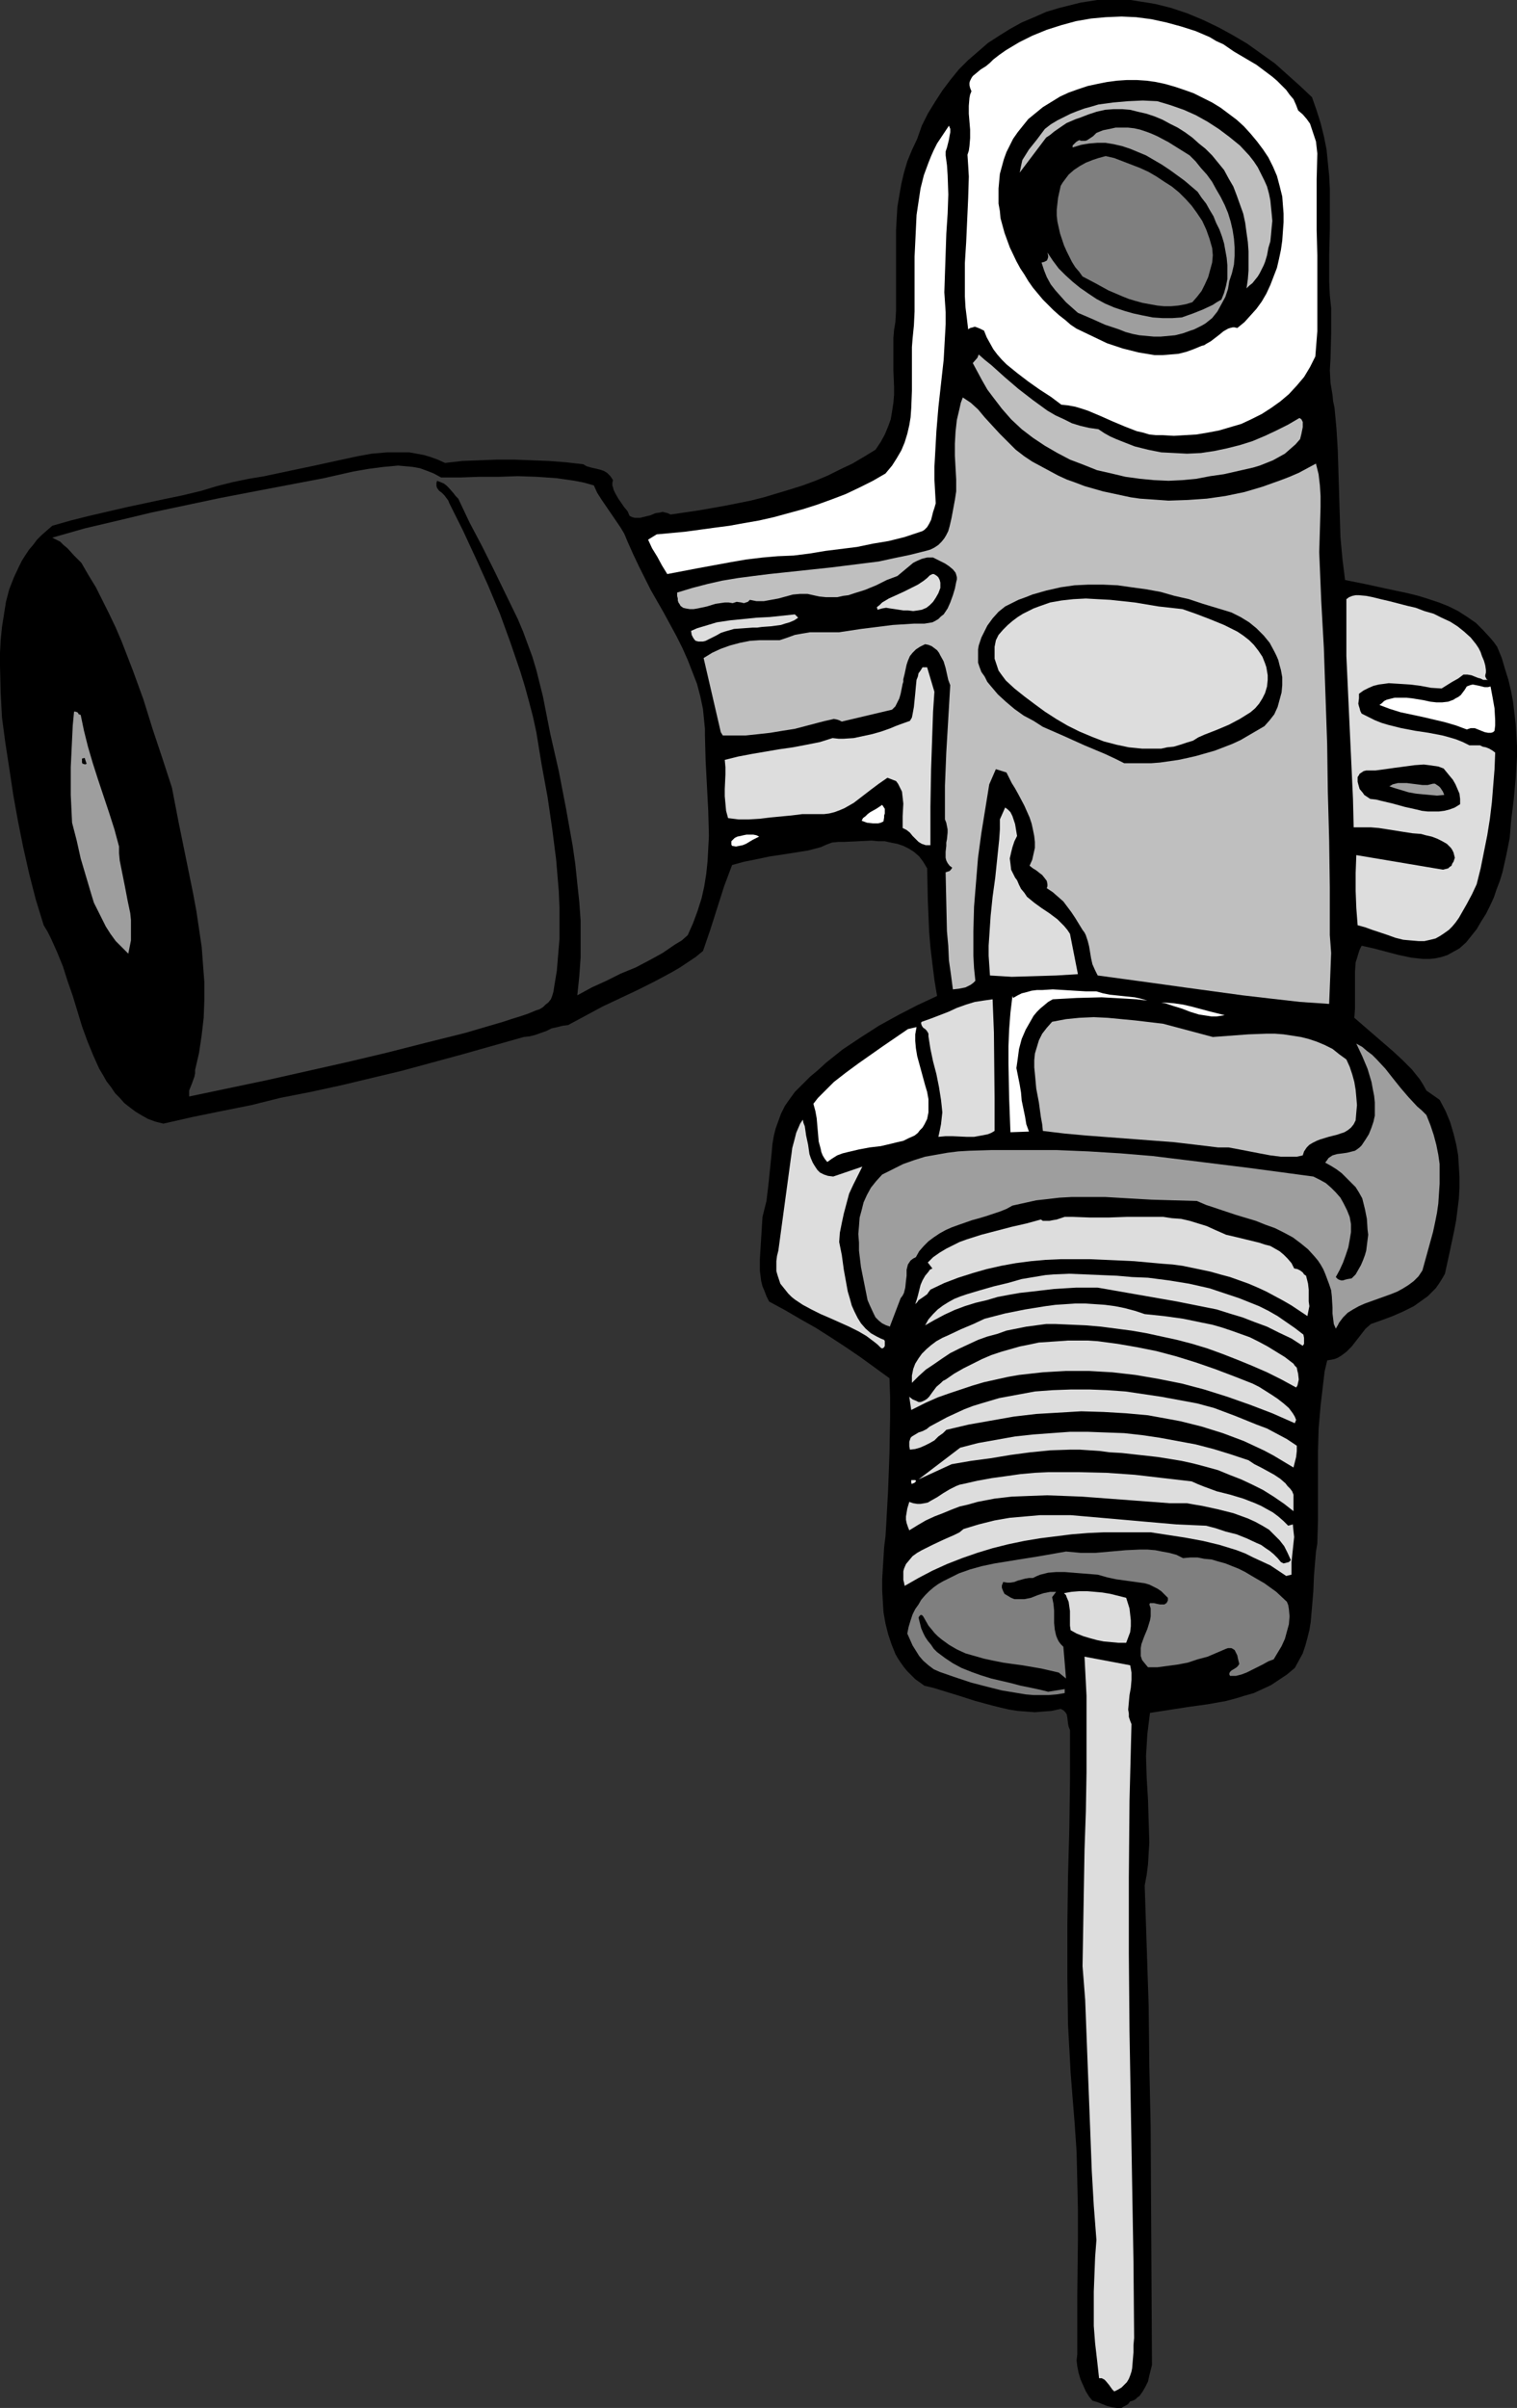
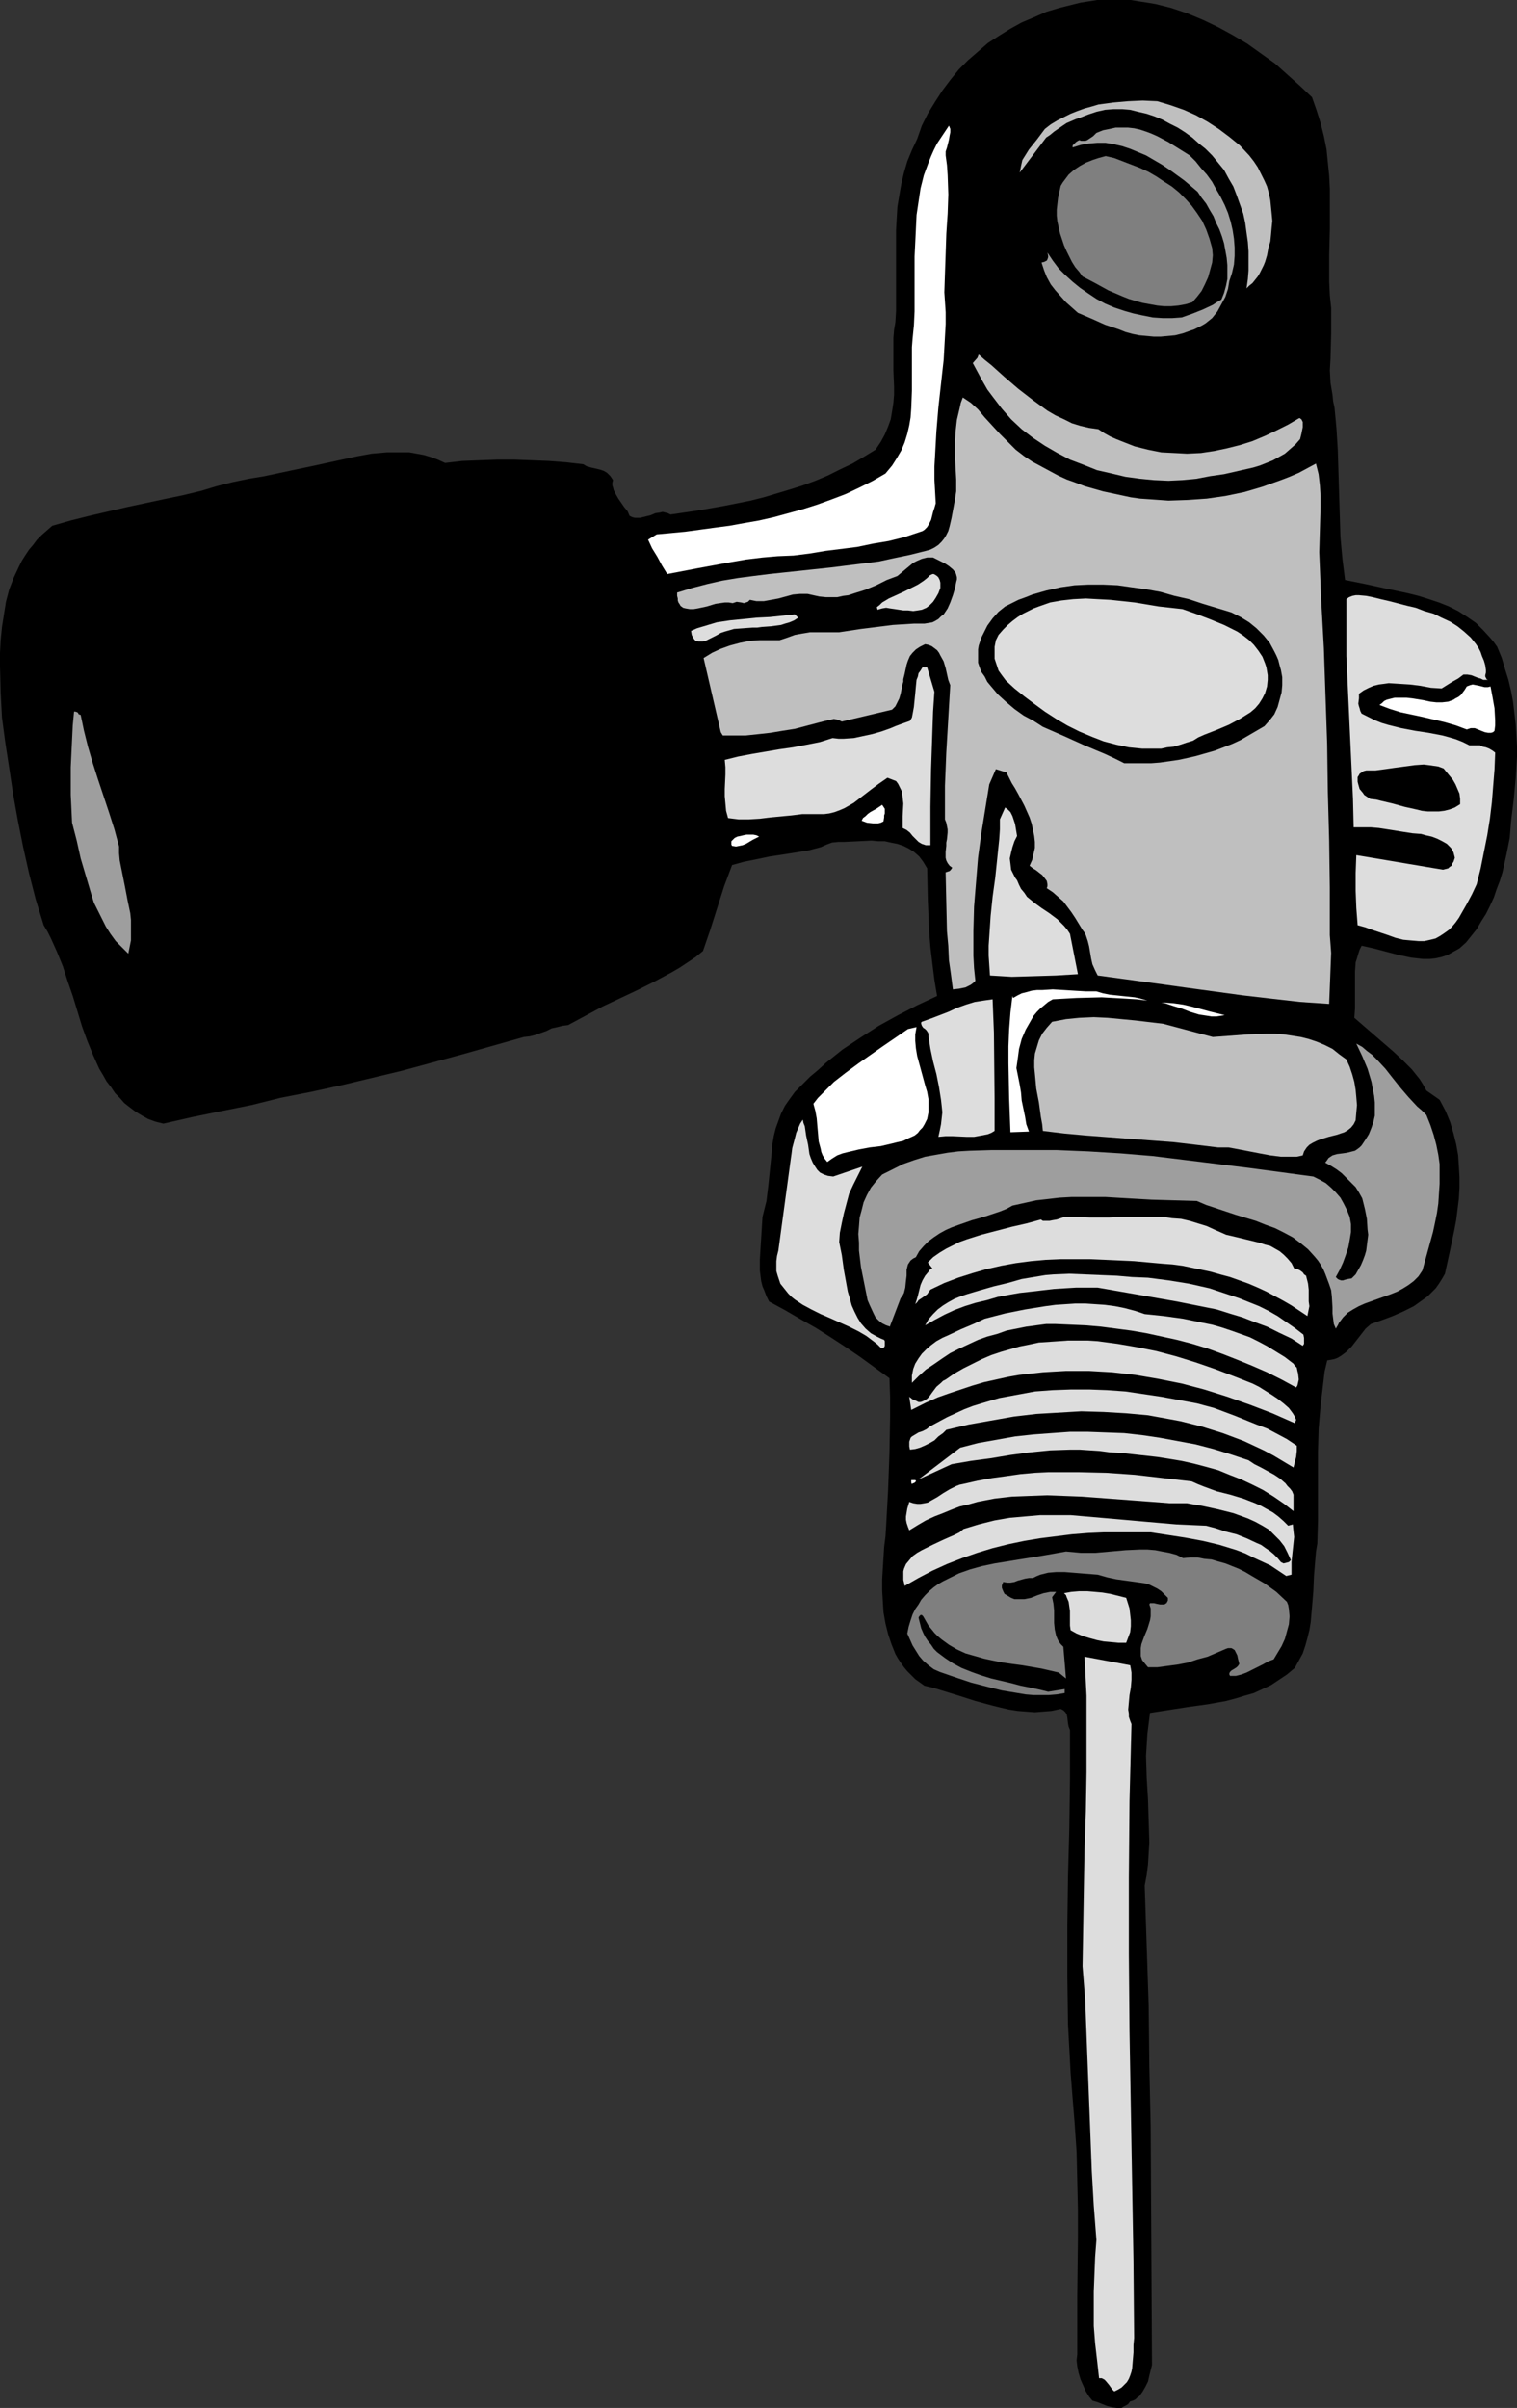
<svg xmlns="http://www.w3.org/2000/svg" xmlns:ns1="http://sodipodi.sourceforge.net/DTD/sodipodi-0.dtd" xmlns:ns2="http://www.inkscape.org/namespaces/inkscape" version="1.0" width="98.079mm" height="155.668mm" id="svg44" ns1:docname="K-Valve 1.wmf">
  <rect width="100%" height="100%" fill="#333333" stroke="none" />
  <ns1:namedview id="namedview44" pagecolor="#ffffff" bordercolor="#000000" borderopacity="0.25" ns2:showpageshadow="2" ns2:pageopacity="0.0" ns2:pagecheckerboard="0" ns2:deskcolor="#d1d1d1" ns2:document-units="mm" />
  <defs id="defs1">
    <pattern id="WMFhbasepattern" patternUnits="userSpaceOnUse" width="6" height="6" x="0" y="0" />
  </defs>
  <path style="fill:#000000;fill-opacity:1;fill-rule:evenodd;stroke:none" d="M 0.485,175.326 0.162,169.186 0,162.722 v -3.232 l 0.162,-3.07 0.323,-3.232 0.485,-3.07 0.485,-3.07 0.808,-3.07 1.131,-2.909 1.293,-2.747 0.646,-1.293 0.808,-1.293 0.97,-1.454 0.97,-1.131 0.97,-1.293 1.131,-1.131 1.293,-1.131 1.293,-1.131 4.525,-1.293 4.525,-1.131 9.049,-2.101 9.049,-1.939 4.686,-0.97 4.686,-1.131 3.717,-1.131 3.878,-0.97 3.878,-0.808 3.878,-0.646 7.595,-1.616 3.878,-0.808 3.717,-0.808 7.433,-1.616 3.555,-0.646 3.717,-0.323 h 1.778 1.939 1.778 l 1.778,0.323 1.778,0.323 1.616,0.485 1.778,0.646 1.778,0.808 4.201,-0.485 4.201,-0.162 4.363,-0.162 h 4.201 l 4.201,0.162 4.201,0.162 4.201,0.323 4.201,0.485 0.808,0.485 1.131,0.323 2.101,0.485 0.97,0.323 0.808,0.485 0.808,0.808 0.323,0.485 0.323,0.485 -0.162,0.646 v 0.646 l 0.162,0.485 0.162,0.646 0.485,0.97 0.646,1.131 1.454,2.101 0.808,0.97 0.485,1.131 0.646,0.323 0.646,0.162 h 0.646 0.646 l 1.293,-0.323 1.293,-0.323 1.131,-0.485 1.131,-0.162 0.646,-0.162 0.646,0.162 0.646,0.162 0.646,0.323 6.625,-0.97 6.464,-1.131 6.464,-1.293 3.232,-0.808 3.232,-0.97 3.232,-0.97 3.07,-0.97 3.07,-1.131 3.07,-1.293 2.909,-1.454 3.07,-1.454 2.747,-1.616 2.909,-1.778 1.293,-1.939 0.97,-1.778 0.808,-1.939 0.646,-1.778 0.323,-1.939 0.323,-2.101 0.162,-1.939 v -1.939 l -0.162,-4.04 v -3.878 -4.04 l 0.162,-1.939 0.323,-1.939 0.162,-2.747 v -2.747 -5.817 -2.747 -2.747 -5.656 l 0.162,-2.909 0.162,-2.747 0.485,-2.909 0.485,-2.747 0.646,-2.747 0.808,-2.747 1.131,-2.747 1.293,-2.747 1.131,-3.232 1.454,-2.909 1.778,-2.909 1.778,-2.747 1.939,-2.585 2.101,-2.585 2.262,-2.262 2.424,-2.101 2.424,-2.101 2.747,-1.778 2.585,-1.616 2.909,-1.616 3.07,-1.293 2.909,-1.293 3.232,-0.97 3.232,-0.808 1.939,-0.485 2.101,-0.323 L 268.082,0 h 2.101 4.04 2.101 l 1.939,0.323 2.101,0.323 1.939,0.323 3.878,0.97 3.878,1.293 3.878,1.616 3.717,1.778 3.555,1.939 3.555,2.101 3.393,2.424 3.393,2.424 3.07,2.747 3.07,2.747 2.909,2.747 1.131,3.232 0.97,3.07 0.808,3.232 0.646,3.232 0.323,3.232 0.323,3.232 0.162,3.232 v 3.232 6.464 l -0.162,6.464 v 6.464 l 0.162,3.393 0.323,3.07 v 3.07 3.07 l -0.162,6.14 -0.162,2.909 0.162,3.07 0.485,2.909 0.162,1.616 0.323,1.454 0.485,5.171 0.323,5.333 0.162,5.333 0.162,5.333 0.323,10.503 0.485,5.332 0.646,5.171 2.424,0.485 2.424,0.485 5.171,1.131 5.333,1.131 2.585,0.646 2.585,0.808 2.424,0.808 2.424,0.97 2.262,1.131 2.262,1.454 2.101,1.454 1.778,1.778 1.778,1.939 0.808,0.97 0.808,1.131 1.131,2.747 0.808,2.747 0.808,2.585 0.646,2.747 0.485,2.585 0.323,2.747 0.323,2.747 0.162,2.585 0.162,2.747 v 2.585 l -0.323,5.333 -0.485,5.171 -0.646,5.333 -0.323,4.04 -0.808,4.04 -0.97,4.363 -0.646,2.101 -0.808,2.101 -0.646,1.939 -0.97,2.101 -0.97,1.939 -1.131,1.778 -1.131,1.939 -1.293,1.616 -1.293,1.616 -1.616,1.454 -1.454,0.808 -1.454,0.808 -1.454,0.485 -1.454,0.323 -1.454,0.162 h -1.616 l -1.454,-0.162 -1.454,-0.162 -3.07,-0.646 -3.07,-0.808 -3.07,-0.808 -2.909,-0.646 -0.485,0.97 -0.323,0.97 -0.323,1.131 -0.323,0.97 -0.162,2.262 v 2.262 2.262 2.262 2.262 l -0.162,2.262 9.534,8.241 2.262,2.101 2.262,2.262 1.939,2.424 0.808,1.293 0.808,1.454 3.232,2.262 1.454,2.747 1.131,2.747 0.808,2.747 0.646,2.585 0.485,2.747 0.162,2.585 0.162,2.747 v 2.585 l -0.162,2.747 -0.323,2.585 -0.323,2.585 -0.485,2.585 -1.131,5.333 -1.131,5.171 -0.646,1.131 -0.808,1.293 -0.808,1.131 -0.97,0.97 -0.97,0.97 -1.131,0.808 -1.131,0.808 -1.131,0.808 -2.585,1.293 -2.585,1.131 -2.585,0.97 -2.747,0.97 -1.293,1.131 -1.131,1.454 -1.131,1.454 -1.131,1.454 -1.293,1.293 -0.646,0.485 -0.646,0.485 -0.808,0.485 -0.808,0.323 -0.808,0.162 -0.97,0.162 -0.646,2.747 -0.323,2.747 -0.646,5.494 -0.485,5.656 -0.162,5.656 v 11.15 5.656 l -0.162,5.656 -0.323,1.939 -0.162,1.939 -0.323,3.878 -0.162,3.878 -0.323,3.878 -0.323,3.717 -0.323,1.939 -0.485,1.939 -0.485,1.778 -0.646,1.939 -0.97,1.778 -0.97,1.778 -1.939,1.616 -1.939,1.293 -1.939,1.293 -2.101,0.97 -2.101,0.97 -2.262,0.646 -2.101,0.646 -2.424,0.646 -4.525,0.808 -4.686,0.646 -9.372,1.454 -0.323,2.585 -0.323,2.585 -0.162,2.747 -0.162,2.585 0.162,5.332 0.323,5.333 0.162,5.333 0.162,5.171 -0.162,2.585 -0.162,2.747 -0.323,2.585 -0.485,2.585 0.485,14.705 0.485,14.705 0.162,14.705 0.323,14.543 0.162,29.248 0.162,29.248 -0.646,2.585 -0.323,1.454 -0.646,1.293 -0.646,1.131 -0.808,1.131 -0.485,0.323 -0.485,0.485 -0.646,0.323 -0.646,0.162 -0.485,0.646 -0.485,0.323 -0.646,0.323 -0.485,0.323 h -0.646 -0.485 l -1.131,-0.162 -1.293,-0.323 -2.424,-0.97 -1.131,-0.323 -0.808,-0.97 -0.808,-1.293 -0.646,-1.454 -0.646,-1.454 -0.485,-1.616 -0.323,-1.616 -0.162,-1.454 0.162,-1.454 v -7.11 -7.11 l 0.162,-14.058 v -7.11 l -0.162,-7.11 -0.162,-6.948 -0.485,-7.11 -0.485,-5.979 -0.485,-6.14 -0.323,-5.979 -0.323,-5.979 -0.162,-11.958 v -11.958 l 0.162,-12.119 0.323,-11.958 0.162,-11.958 v -11.958 l -0.323,-0.808 -0.162,-0.808 -0.162,-1.454 -0.162,-0.808 -0.323,-0.485 -0.485,-0.485 -0.323,-0.162 -0.323,-0.162 -2.262,0.485 -2.101,0.162 -1.939,0.162 -2.101,-0.162 -2.101,-0.162 -2.101,-0.323 -2.101,-0.485 -1.939,-0.485 -4.201,-1.131 -4.04,-1.293 -4.201,-1.293 -2.101,-0.646 -2.101,-0.485 -1.131,-0.808 -1.131,-0.808 -0.97,-0.97 -0.97,-0.97 -0.808,-0.97 -0.808,-1.131 -0.646,-0.97 -0.646,-1.131 -0.97,-2.424 -0.808,-2.424 -0.646,-2.585 -0.485,-2.747 -0.162,-2.585 -0.162,-2.747 v -2.747 l 0.162,-2.747 0.323,-5.171 0.323,-2.585 0.162,-2.585 0.485,-8.888 0.323,-8.888 0.162,-9.049 v -4.525 l -0.162,-4.686 -3.555,-2.585 -3.555,-2.585 -3.555,-2.424 -3.717,-2.424 -3.555,-2.262 -3.717,-2.101 -3.878,-2.262 -3.878,-2.101 -0.646,-1.293 -0.485,-1.293 -0.485,-1.131 -0.323,-1.293 -0.162,-1.293 -0.162,-1.293 v -2.585 l 0.162,-2.747 0.323,-5.171 0.162,-2.585 0.485,-1.939 0.485,-1.939 0.485,-4.04 0.808,-7.918 0.162,-1.939 0.323,-1.939 0.485,-1.939 0.646,-1.778 0.646,-1.778 0.97,-1.939 1.131,-1.616 1.293,-1.778 1.778,-1.778 1.939,-1.939 1.939,-1.616 1.939,-1.778 4.04,-3.232 4.363,-2.909 4.525,-2.909 4.686,-2.585 4.686,-2.424 4.848,-2.262 -0.646,-3.878 -0.485,-3.878 -0.485,-4.04 -0.323,-3.878 -0.162,-3.878 -0.162,-3.878 -0.162,-7.756 -0.97,-1.616 -0.97,-1.293 -1.293,-1.131 -1.293,-0.808 -1.293,-0.646 -1.454,-0.485 -1.616,-0.323 -1.454,-0.323 h -1.616 l -1.616,-0.162 -3.232,0.162 -3.393,0.162 h -1.454 l -1.616,0.162 -1.293,0.485 -1.454,0.646 -3.07,0.808 -3.07,0.485 -3.07,0.485 -3.232,0.485 -3.07,0.646 -3.232,0.646 -2.909,0.808 -1.939,5.171 -3.393,10.665 -1.778,5.171 -1.778,1.454 -1.939,1.293 -1.939,1.293 -1.939,1.131 -4.201,2.262 -4.201,2.101 -8.564,4.04 -4.201,2.262 -4.201,2.262 -1.293,0.162 -1.293,0.323 -1.454,0.323 -1.293,0.646 -2.747,0.97 -1.293,0.323 -1.454,0.162 -14.867,4.201 -14.867,4.04 -7.433,1.778 -7.433,1.778 -7.433,1.616 -7.433,1.454 -7.11,1.778 -7.272,1.454 -7.11,1.454 -7.11,1.616 -1.939,-0.485 -1.778,-0.646 -1.454,-0.808 -1.616,-0.97 -1.293,-0.97 -1.454,-1.131 -1.131,-1.293 -1.131,-1.131 -0.97,-1.454 -1.131,-1.454 -0.808,-1.454 -0.97,-1.616 -1.454,-3.232 -1.454,-3.555 -1.293,-3.555 -2.262,-7.433 -1.293,-3.717 -1.131,-3.555 -1.454,-3.555 -1.454,-3.232 -0.808,-1.616 -0.97,-1.616 -1.939,-6.302 -1.616,-6.302 -1.454,-6.464 -1.293,-6.464 -1.131,-6.302 -0.97,-6.464 -0.97,-6.302 z" id="path1" />
-   <path style="fill:#000000;fill-opacity:1;fill-rule:evenodd;stroke:none" d="M 4.525,170.802 4.363,166.277 v -4.525 l 0.162,-4.525 0.323,-2.262 0.323,-2.262 0.323,-2.101 0.485,-2.262 0.485,-2.101 0.808,-2.262 0.646,-2.101 0.97,-1.939 1.131,-2.101 1.293,-1.939 0.97,0.485 0.97,0.323 0.808,0.646 0.808,0.646 0.646,0.646 0.646,0.808 1.131,1.616 1.131,1.778 0.97,1.939 0.97,1.778 1.131,1.778 8.564,22.3 3.555,11.473 1.778,5.656 1.616,5.817 1.616,5.979 1.454,5.817 1.293,5.817 1.131,5.979 0.97,5.817 0.646,5.979 0.323,5.979 0.162,5.817 -0.162,2.909 -0.162,2.909 -0.162,2.909 -0.323,2.909 -0.485,2.909 -0.485,2.747 -0.646,2.909 -0.646,2.909 -0.808,0.808 -0.646,0.97 -0.808,0.808 -0.97,0.808 -0.808,0.646 -1.131,0.646 -0.97,0.485 -0.97,0.323 -2.101,-2.101 -1.778,-2.101 -1.454,-2.424 -1.454,-2.424 -1.293,-2.585 -1.131,-2.585 -1.131,-2.747 -0.97,-2.909 -1.778,-5.656 -1.778,-5.817 -0.97,-2.747 -1.131,-2.747 -1.131,-2.747 -1.293,-2.585 -2.101,-7.11 -1.939,-7.11 -1.616,-7.11 -1.293,-6.948 -1.131,-7.11 -0.97,-6.948 -0.808,-7.11 z" id="path2" />
  <path style="fill:#000000;fill-opacity:1;fill-rule:evenodd;stroke:none" d="m 15.028,172.418 0.646,-0.646 0.485,-0.485 0.646,-0.162 h 0.808 l 1.293,0.162 0.808,0.162 0.646,0.162 1.293,1.293 1.293,1.454 1.131,1.454 0.97,1.616 0.808,1.616 0.808,1.778 0.808,1.778 0.646,1.939 0.97,3.878 0.97,3.878 0.97,3.717 0.97,3.717 0.646,1.454 0.323,1.616 0.808,3.232 0.485,1.454 0.485,1.454 0.646,1.293 0.808,1.131 -1.131,1.131 0.162,3.393 0.485,3.555 0.485,3.393 0.323,3.555 v 1.616 1.778 l -0.162,1.616 -0.162,1.778 -0.485,1.616 -0.485,1.616 -0.808,1.616 -0.97,1.454 -0.485,0.162 -0.485,0.162 h -0.808 l -0.808,-0.323 -0.646,-0.485 -0.646,-0.485 -1.293,-1.293 -0.323,-0.323 -0.162,-0.162 -1.616,-1.939 -1.293,-2.101 -1.293,-2.101 -1.293,-2.101 -0.97,-2.262 -0.97,-2.262 -0.97,-2.262 -0.808,-2.262 -1.454,-4.686 -1.293,-4.848 -1.131,-4.848 -0.97,-5.009 z" id="path3" />
  <path style="fill:#9e9e9e;fill-opacity:1;fill-rule:evenodd;stroke:none" d="m 18.098,173.872 h 0.162 0.162 l 0.485,0.162 0.162,0.162 0.162,0.323 0.485,0.162 0.808,3.878 0.97,3.878 1.131,3.878 1.293,4.04 2.747,8.241 1.293,4.04 1.131,4.201 v 1.616 l 0.162,1.778 0.646,3.232 0.646,3.232 0.646,3.393 0.646,3.07 0.162,1.616 v 1.778 1.616 1.616 l -0.323,1.616 -0.323,1.616 -1.616,-1.616 -1.454,-1.454 -1.293,-1.778 -1.131,-1.778 -0.97,-1.939 -0.97,-1.939 -0.97,-1.939 -0.646,-2.101 -1.293,-4.363 -1.293,-4.363 -0.97,-4.363 -1.131,-4.363 -0.323,-6.787 v -6.787 l 0.323,-6.787 0.162,-3.393 z" id="path4" />
-   <path style="fill:#3f3f3f;fill-opacity:1;fill-rule:evenodd;stroke:none" d="m 42.014,192.455 -2.262,-6.948 -2.424,-7.272 -2.262,-7.272 -2.585,-7.11 -2.747,-7.11 -1.454,-3.393 -1.616,-3.393 -1.616,-3.232 -1.616,-3.232 -1.778,-2.909 -1.778,-3.07 -1.778,-1.778 -1.616,-1.778 -0.97,-0.808 -0.808,-0.808 -0.97,-0.485 -0.97,-0.485 7.918,-2.262 8.241,-1.939 8.08,-1.939 16.806,-3.555 8.403,-1.616 16.967,-3.232 3.555,-0.808 3.555,-0.808 3.717,-0.646 3.717,-0.485 1.778,-0.162 1.778,-0.162 1.778,0.162 1.778,0.162 1.778,0.323 1.778,0.646 1.616,0.646 1.778,0.97 h 4.686 l 4.525,-0.162 h 4.848 l 4.686,-0.162 4.686,0.162 4.686,0.323 2.262,0.323 2.262,0.323 2.424,0.485 2.262,0.646 0.808,1.778 1.131,1.778 4.525,6.625 0.97,1.616 0.808,1.939 1.293,2.909 1.454,3.07 2.909,5.817 3.232,5.656 3.07,5.656 1.454,2.909 1.293,2.909 1.131,2.909 1.131,2.909 0.808,3.07 0.646,3.07 0.323,3.232 0.162,1.616 v 1.616 l 0.162,6.14 0.323,6.14 0.323,6.14 0.162,6.14 -0.162,3.07 -0.162,3.07 -0.323,3.07 -0.485,3.07 -0.646,2.909 -0.97,3.07 -1.131,3.07 -1.293,2.909 -1.454,1.293 -1.616,0.97 -3.07,2.101 -3.232,1.778 -3.393,1.778 -3.555,1.454 -3.555,1.778 -3.555,1.616 -3.555,1.939 0.485,-4.686 0.323,-4.525 v -4.525 -4.525 l -0.323,-4.525 -0.485,-4.525 -0.485,-4.686 -0.646,-4.525 -1.616,-9.049 -1.778,-9.211 -2.101,-9.211 -1.778,-9.049 -0.808,-3.232 -0.808,-3.232 -0.97,-3.232 -1.131,-3.07 -1.131,-3.07 -1.293,-3.07 -2.909,-5.979 -2.909,-5.979 -2.909,-5.817 -3.07,-5.817 -2.747,-5.817 -0.646,-0.646 -0.485,-0.646 -1.131,-1.293 -0.646,-0.646 -0.646,-0.485 -0.808,-0.323 -0.808,-0.323 -0.162,0.485 v 0.485 0.323 l 0.162,0.485 0.485,0.646 0.646,0.485 0.323,0.323 0.323,0.323 0.485,0.646 0.485,0.646 0.162,0.485 0.162,0.323 3.232,6.464 3.07,6.625 3.07,6.787 2.909,6.948 2.585,7.11 2.424,7.11 1.131,3.717 0.97,3.555 0.97,3.717 0.808,3.717 1.293,7.918 1.454,7.918 1.131,7.756 0.97,7.595 0.323,3.878 0.323,3.878 0.162,3.878 v 3.878 3.878 l -0.323,3.878 -0.323,3.878 -0.646,3.878 -0.162,1.131 -0.323,1.131 -0.323,0.808 -0.646,0.808 -0.646,0.485 -0.646,0.646 -0.808,0.485 -0.97,0.323 -1.939,0.808 -1.939,0.646 -2.101,0.646 -1.939,0.646 -9.372,2.747 -9.696,2.424 -9.534,2.424 -9.534,2.262 -19.391,4.363 -19.23,4.04 v -0.646 -0.808 l 0.323,-0.808 0.323,-0.808 0.646,-1.778 0.162,-0.808 v -0.808 l 0.485,-2.101 0.485,-2.101 0.646,-4.363 0.485,-4.201 0.162,-4.363 v -4.363 l -0.323,-4.201 -0.323,-4.363 -0.646,-4.363 -0.646,-4.363 -0.808,-4.363 -1.778,-8.726 -1.778,-8.726 z" id="path5" />
-   <path style="fill:#000000;fill-opacity:1;fill-rule:evenodd;stroke:none" d="m 20.037,185.345 0.646,-0.162 0.485,1.454 -0.485,0.162 -0.162,-0.162 h -0.323 l -0.162,-0.323 v -0.485 -0.323 z" id="path6" />
  <path style="fill:#dddddd;fill-opacity:1;fill-rule:evenodd;stroke:none" d="m 267.92,547.309 -0.646,-8.403 -0.485,-8.403 -0.646,-16.805 -0.323,-8.241 -0.323,-8.403 -0.323,-8.403 -0.646,-8.241 0.162,-9.534 0.162,-9.534 0.162,-9.372 0.323,-9.372 0.162,-9.534 v -9.372 -9.372 l -0.485,-9.534 11.15,2.101 0.162,0.808 0.162,0.97 v 1.778 l -0.162,1.939 -0.323,1.778 -0.162,1.778 -0.162,1.778 0.162,0.97 v 0.808 l 0.323,0.97 0.323,0.808 -0.485,18.745 -0.162,18.745 v 18.745 l 0.162,18.745 0.646,37.489 0.323,18.745 0.162,18.745 -0.162,1.778 v 1.778 l -0.162,1.939 -0.162,1.939 -0.162,0.808 -0.323,0.97 -0.323,0.808 -0.485,0.808 -0.646,0.646 -0.646,0.646 -0.808,0.485 -0.97,0.485 -0.485,-0.485 -0.808,-1.131 -0.808,-0.97 -0.323,-0.323 -0.646,-0.323 h -0.646 l -0.485,-4.363 -0.485,-4.201 -0.323,-4.201 v -4.201 -4.201 l 0.162,-4.201 0.162,-4.201 z" id="path7" />
  <path style="fill:#dddddd;fill-opacity:1;fill-rule:evenodd;stroke:none" d="m 193.265,282.946 0.162,-1.131 0.162,-1.293 0.646,-2.424 0.323,-1.293 0.485,-1.131 0.485,-1.131 0.646,-0.97 0.162,0.808 0.323,0.808 0.323,2.262 0.485,2.262 0.323,2.262 0.323,0.97 0.485,1.131 0.485,0.808 0.646,0.97 0.646,0.646 0.97,0.485 0.97,0.323 1.293,0.162 7.11,-2.424 -1.131,2.262 -1.131,2.262 -0.97,2.101 -0.646,2.424 -0.646,2.424 -0.485,2.262 -0.485,2.424 -0.162,2.262 0.323,1.616 0.323,1.616 0.485,3.555 0.646,3.555 0.323,1.778 0.485,1.616 0.485,1.778 0.646,1.454 0.808,1.616 0.808,1.293 1.131,1.293 1.293,1.131 1.454,0.808 0.97,0.485 0.808,0.323 0.162,0.323 v 0.323 0.808 l -0.162,0.323 -0.162,0.162 -0.323,0.162 -0.323,-0.162 -0.808,-0.808 -0.808,-0.646 -1.939,-1.454 -1.939,-1.131 -2.262,-1.131 -4.686,-2.101 -2.262,-0.97 -2.262,-1.131 -2.101,-1.131 -1.939,-1.293 -0.808,-0.646 -0.808,-0.808 -0.646,-0.808 -0.646,-0.808 -0.646,-0.808 -0.323,-0.97 -0.323,-0.97 -0.323,-1.131 v -1.131 -1.293 l 0.162,-1.293 0.323,-1.293 z" id="path8" />
  <path style="fill:#7f7f7f;fill-opacity:1;fill-rule:evenodd;stroke:none" d="m 260.487,379.093 1.778,0.162 1.778,0.162 h 3.717 l 7.272,-0.646 3.555,-0.162 h 1.778 l 1.939,0.162 1.616,0.323 1.778,0.323 1.778,0.485 1.616,0.808 1.778,-0.162 h 1.778 l 1.616,0.323 1.778,0.162 1.616,0.485 1.778,0.485 1.616,0.646 1.616,0.646 1.616,0.808 1.616,0.97 3.07,1.778 2.909,2.101 2.585,2.424 0.323,0.808 0.162,0.97 0.162,1.778 -0.162,1.939 -0.485,1.778 -0.485,1.778 -0.808,1.778 -0.97,1.616 -0.97,1.616 -1.293,0.485 -1.454,0.808 -2.585,1.293 -1.293,0.646 -1.293,0.485 -1.293,0.323 h -0.646 -0.808 l -0.162,-0.323 v -0.323 l 0.162,-0.323 0.323,-0.323 0.808,-0.485 0.485,-0.323 0.323,-0.323 0.323,-0.485 -0.162,-0.646 -0.162,-0.646 -0.162,-0.808 -0.323,-0.646 -0.323,-0.646 -0.485,-0.323 -0.323,-0.162 h -0.323 -0.485 l -0.485,0.162 -2.262,0.97 -2.262,0.97 -2.424,0.646 -2.424,0.808 -2.585,0.485 -2.424,0.323 -2.424,0.323 h -2.262 l -0.808,-0.97 -0.646,-0.808 -0.323,-0.97 v -0.97 -0.97 l 0.162,-0.97 0.646,-1.778 0.808,-1.939 0.646,-2.101 0.162,-0.97 v -0.97 -0.97 l -0.323,-0.97 0.162,-0.323 h 0.323 0.646 l 0.646,0.162 0.808,0.162 h 0.808 0.323 l 0.162,-0.162 0.323,-0.162 0.162,-0.323 0.162,-0.323 v -0.646 l -0.808,-0.808 -0.808,-0.808 -0.97,-0.646 -0.97,-0.485 -0.97,-0.485 -1.131,-0.323 -2.262,-0.323 -4.686,-0.646 -2.262,-0.485 -1.131,-0.323 -1.131,-0.323 -4.04,-0.323 -4.04,-0.323 h -2.101 l -1.939,0.162 -1.939,0.485 -0.808,0.323 -0.97,0.485 h -0.97 l -0.97,0.162 -1.778,0.485 -0.808,0.323 -0.97,0.162 h -0.808 l -0.97,-0.162 -0.162,0.485 -0.162,0.323 v 0.323 0.323 l 0.323,0.808 0.323,0.646 0.808,0.485 0.808,0.485 0.808,0.323 h 0.808 0.808 0.808 l 1.616,-0.323 1.616,-0.646 1.454,-0.485 1.616,-0.323 h 0.646 0.808 l -0.97,1.293 0.323,1.616 0.162,1.616 v 1.454 1.616 l 0.162,1.616 0.323,1.454 0.323,0.808 0.323,0.646 0.485,0.646 0.646,0.646 0.646,7.756 -1.778,-1.454 -2.101,-0.485 -2.101,-0.485 -4.686,-0.808 -2.424,-0.323 -2.262,-0.323 -2.424,-0.485 -2.262,-0.485 -2.262,-0.646 -2.262,-0.646 -2.101,-0.97 -1.939,-1.131 -1.778,-1.293 -0.97,-0.808 -0.808,-0.808 -0.646,-0.808 -0.808,-0.97 -0.646,-1.131 -0.646,-1.131 -0.323,-0.323 h -0.323 l -0.323,0.323 -0.162,0.323 0.323,1.293 0.323,1.293 0.485,1.131 0.485,0.97 0.646,0.97 0.808,0.97 0.646,0.97 0.808,0.808 1.939,1.454 1.939,1.293 2.101,1.131 2.424,0.97 2.262,0.808 2.585,0.808 4.848,1.131 2.424,0.646 2.424,0.485 2.262,0.485 1.939,0.485 4.04,-0.646 v 0.97 0 l -1.939,0.323 -1.939,0.162 h -1.778 -1.939 l -1.939,-0.162 -1.939,-0.323 -3.878,-0.646 -3.878,-0.97 -3.717,-0.97 -3.878,-1.293 -3.717,-1.293 -1.454,-0.646 -1.293,-0.97 -1.293,-1.131 -0.97,-1.131 -0.808,-1.293 -0.808,-1.293 -0.646,-1.454 -0.646,-1.454 0.323,-1.616 0.485,-1.616 0.485,-1.454 0.646,-1.293 0.808,-1.131 0.646,-1.131 0.97,-1.131 0.97,-0.97 1.131,-0.97 1.131,-0.808 1.131,-0.646 1.293,-0.646 2.585,-1.293 2.747,-0.97 2.909,-0.808 3.07,-0.646 5.979,-0.97 3.07,-0.485 2.909,-0.485 2.747,-0.485 z" id="path9" />
  <path style="fill:#dddddd;fill-opacity:1;fill-rule:evenodd;stroke:none" d="m 235.44,373.599 3.717,-1.131 3.878,-0.97 3.717,-0.646 3.717,-0.323 3.717,-0.323 h 3.717 3.717 l 3.717,0.323 7.433,0.646 7.272,0.646 7.433,0.646 3.555,0.162 3.717,0.162 2.424,0.646 2.424,0.808 2.585,0.646 2.424,0.97 2.424,1.131 1.131,0.485 1.131,0.808 0.97,0.646 0.97,0.808 0.97,0.97 0.808,0.97 0.323,0.162 0.323,0.162 0.646,-0.162 0.646,-0.162 0.485,-0.485 -0.808,-1.778 -0.808,-1.616 -1.131,-1.454 -1.293,-1.293 -1.293,-1.293 -1.616,-0.97 -1.778,-0.97 -1.778,-0.808 -1.778,-0.646 -1.778,-0.646 -3.878,-0.97 -3.717,-0.808 -1.939,-0.323 -1.778,-0.323 h -4.201 l -4.201,-0.323 -17.29,-1.293 -4.201,-0.162 -4.363,-0.162 -4.363,0.162 -4.201,0.162 -4.201,0.485 -4.201,0.808 -2.262,0.646 -2.101,0.485 -2.101,0.808 -1.939,0.808 -2.101,0.808 -2.101,0.97 -1.939,1.131 -2.101,1.293 -0.323,-0.808 -0.323,-0.97 -0.162,-0.808 v -0.808 l 0.162,-0.97 0.162,-0.97 0.485,-1.616 0.97,0.323 0.97,0.162 h 0.808 l 0.97,-0.162 0.808,-0.162 0.808,-0.485 1.454,-0.808 1.454,-0.97 1.616,-0.97 1.616,-0.808 0.808,-0.323 0.808,-0.162 3.555,-0.808 3.555,-0.646 3.555,-0.485 3.393,-0.485 3.555,-0.323 3.393,-0.162 h 3.555 3.555 l 6.948,0.162 6.948,0.485 6.948,0.808 6.948,0.808 1.454,0.646 1.616,0.646 3.07,1.131 3.232,0.808 3.232,0.97 2.909,1.131 1.454,0.646 1.454,0.808 1.454,0.808 1.293,0.97 1.293,1.131 1.131,1.131 1.131,-0.323 0.162,1.616 0.162,1.454 -0.323,3.07 -0.323,3.07 v 1.454 1.616 l -1.293,0.323 -1.939,-1.293 -1.939,-1.293 -2.101,-0.97 -2.101,-0.97 -1.939,-0.97 -2.101,-0.808 -2.101,-0.646 -2.101,-0.646 -4.04,-0.97 -4.363,-0.808 -4.201,-0.646 -4.201,-0.646 h -3.717 -3.878 -3.878 l -3.717,0.162 -4.04,0.323 -3.878,0.485 -3.878,0.485 -3.878,0.646 -3.878,0.808 -3.878,0.97 -3.717,1.131 -3.717,1.293 -3.717,1.454 -3.555,1.616 -3.393,1.778 -3.393,1.939 -0.162,-0.808 -0.162,-0.646 v -0.808 -0.646 -0.646 l 0.162,-0.646 0.485,-1.131 0.808,-0.97 0.808,-0.97 1.131,-0.808 1.131,-0.646 1.293,-0.646 1.293,-0.646 2.747,-1.293 2.585,-1.131 1.293,-0.646 z" id="path10" />
  <path style="fill:#ffffff;fill-opacity:1;fill-rule:evenodd;stroke:none" d="m 222.674,361.641 h 0.97 l 0.162,0.162 v 0.162 l -0.323,0.323 -0.808,0.323 h 0.162 l -0.162,-0.323 v -0.323 z" id="path11" />
  <path style="fill:#dddddd;fill-opacity:1;fill-rule:evenodd;stroke:none" d="m 234.632,353.723 4.363,-1.131 4.525,-0.808 4.525,-0.808 4.525,-0.485 4.363,-0.323 4.525,-0.323 h 4.363 l 4.363,0.162 4.525,0.162 4.363,0.485 4.363,0.646 4.363,0.808 4.363,0.808 4.363,1.131 4.201,1.293 4.363,1.454 1.454,0.97 1.616,0.808 3.232,1.778 1.454,0.97 1.293,1.131 0.485,0.646 0.646,0.646 0.485,0.646 0.323,0.808 v 4.04 l -2.262,-1.778 -2.585,-1.778 -2.585,-1.616 -2.585,-1.293 -2.747,-1.293 -2.909,-1.131 -2.747,-1.131 -2.909,-0.808 -3.07,-0.808 -2.909,-0.646 -2.909,-0.485 -3.07,-0.485 -2.909,-0.323 -2.909,-0.323 -2.909,-0.323 -2.909,-0.162 -2.424,-0.323 -2.424,-0.162 -2.424,-0.162 h -2.424 l -4.848,0.162 -4.848,0.485 -4.848,0.646 -4.848,0.808 -4.848,0.646 -4.686,0.808 -8.08,3.717 z" id="path12" />
  <path style="fill:#dddddd;fill-opacity:1;fill-rule:evenodd;stroke:none" d="m 227.199,348.552 2.101,-1.131 2.101,-1.131 2.101,-0.97 2.101,-0.97 2.101,-0.808 2.101,-0.646 4.363,-1.293 4.363,-0.808 4.363,-0.808 4.363,-0.323 4.525,-0.162 h 4.363 l 4.363,0.162 4.525,0.323 4.363,0.646 4.363,0.646 4.363,0.808 4.363,0.808 4.201,1.131 5.171,1.939 5.171,2.101 2.585,0.97 2.424,1.293 2.424,1.293 2.424,1.616 v 1.293 l -0.162,1.454 -0.323,1.293 -0.323,1.293 -2.424,-1.454 -2.424,-1.454 -2.424,-1.293 -2.424,-1.131 -2.424,-1.131 -2.585,-0.97 -2.585,-0.97 -2.585,-0.808 -2.585,-0.808 -2.585,-0.646 -2.585,-0.646 -2.585,-0.485 -5.333,-0.97 -5.333,-0.485 -5.494,-0.323 -5.494,-0.162 -5.494,0.323 -5.494,0.323 -5.494,0.646 -5.494,0.97 -5.494,0.97 -5.494,1.293 -0.808,0.808 -1.131,0.808 -0.97,0.97 -1.131,0.646 -1.293,0.646 -1.131,0.485 -1.131,0.323 -1.293,0.162 -0.162,-0.808 v -0.646 -0.485 l 0.162,-0.485 0.162,-0.485 0.323,-0.323 0.808,-0.485 0.808,-0.485 0.97,-0.323 0.97,-0.485 z" id="path13" />
  <path style="fill:#9e9e9e;fill-opacity:1;fill-rule:evenodd;stroke:none" d="m 215.564,286.986 2.585,-1.293 2.585,-1.293 2.747,-0.97 2.585,-0.808 2.747,-0.485 2.747,-0.485 2.585,-0.323 2.747,-0.162 5.333,-0.162 h 10.665 5.333 l 7.756,0.323 7.918,0.485 7.756,0.646 7.918,0.97 15.674,1.939 15.674,2.101 1.616,0.808 1.454,0.808 1.293,1.131 1.131,1.131 1.131,1.293 0.808,1.454 0.808,1.616 0.646,1.616 0.323,1.778 v 1.939 l -0.323,1.939 -0.323,1.778 -0.646,1.939 -0.646,1.778 -0.808,1.778 -0.97,1.778 0.485,0.485 0.323,0.162 0.485,0.162 h 0.485 l 0.485,-0.162 0.646,-0.162 0.97,-0.162 0.97,-0.97 0.646,-1.131 0.646,-1.131 0.485,-1.131 0.485,-1.293 0.323,-1.131 0.162,-1.293 0.162,-1.293 0.162,-1.293 -0.162,-1.293 -0.162,-2.585 -0.485,-2.424 -0.646,-2.585 -0.808,-1.454 -0.808,-1.293 -1.131,-1.131 -1.131,-1.131 -1.131,-1.131 -1.293,-0.97 -1.293,-0.808 -1.454,-0.808 0.485,-0.646 0.323,-0.485 0.485,-0.323 0.485,-0.323 1.131,-0.323 1.293,-0.162 1.131,-0.162 1.293,-0.323 0.646,-0.162 0.485,-0.323 0.646,-0.485 0.485,-0.485 0.97,-1.454 0.808,-1.293 0.646,-1.616 0.485,-1.454 0.323,-1.454 v -1.616 -1.616 l -0.162,-1.616 -0.323,-1.616 -0.323,-1.778 -0.485,-1.616 -0.485,-1.616 -1.293,-3.07 -1.454,-3.07 1.454,0.808 1.131,0.97 1.293,0.97 1.131,1.131 2.101,2.262 1.778,2.262 1.939,2.424 1.939,2.262 2.101,2.262 1.131,0.97 1.131,1.131 0.97,2.424 0.808,2.424 0.646,2.424 0.485,2.424 0.323,2.262 v 2.424 2.424 l -0.162,2.424 -0.162,2.424 -0.323,2.262 -0.485,2.424 -0.485,2.262 -1.293,4.686 -1.293,4.686 -0.97,1.454 -1.131,1.131 -1.293,0.97 -1.293,0.808 -1.454,0.808 -1.616,0.646 -6.302,2.262 -1.454,0.646 -1.454,0.808 -1.293,0.808 -1.131,1.131 -0.97,1.293 -0.323,0.646 -0.485,0.808 -0.485,-1.131 -0.162,-1.293 -0.162,-1.293 v -1.454 l -0.162,-2.747 -0.162,-1.454 -0.485,-1.454 -0.485,-1.293 -0.485,-1.293 -0.485,-1.131 -0.646,-1.131 -0.646,-0.97 -0.808,-0.97 -1.616,-1.778 -1.778,-1.454 -1.939,-1.454 -2.101,-1.131 -2.262,-1.131 -2.262,-0.808 -2.424,-0.97 -4.848,-1.454 -4.848,-1.616 -2.424,-0.808 -2.262,-0.97 -5.656,-0.162 -5.494,-0.162 -5.656,-0.323 -5.494,-0.323 h -5.656 -2.747 l -2.909,0.162 -2.747,0.323 -2.909,0.323 -2.909,0.646 -2.909,0.646 -1.454,0.808 -1.616,0.646 -3.393,1.131 -1.616,0.485 -1.778,0.485 -3.232,1.131 -1.778,0.646 -1.454,0.646 -1.454,0.808 -1.454,0.97 -1.293,0.97 -1.131,1.131 -1.131,1.293 -0.808,1.454 -0.646,0.323 -0.646,0.485 -0.323,0.485 -0.323,0.485 -0.162,0.646 -0.162,0.646 v 1.454 l -0.162,1.293 -0.162,1.616 -0.162,0.646 -0.162,0.646 -0.323,0.646 -0.485,0.646 -2.585,6.787 v 0.162 l -0.485,-0.162 -0.485,-0.162 -0.97,-0.485 -0.808,-0.646 -0.808,-0.808 -0.485,-0.97 -0.97,-2.101 -0.485,-1.131 -0.808,-4.04 -0.808,-4.04 -0.485,-4.04 v -1.939 l -0.162,-2.101 0.162,-1.939 0.162,-2.101 0.485,-1.778 0.485,-1.939 0.808,-1.778 0.97,-1.778 1.293,-1.616 z" id="path14" />
  <path style="fill:#ffffff;fill-opacity:1;fill-rule:evenodd;stroke:none" d="m 198.759,269.696 1.131,-1.454 1.293,-1.293 2.585,-2.585 2.909,-2.262 3.07,-2.262 5.979,-4.201 6.141,-4.201 2.101,-0.485 -0.323,1.778 v 1.616 l 0.162,1.778 0.323,1.939 0.97,3.555 0.485,1.778 0.485,1.778 0.485,1.616 0.323,1.778 v 1.616 1.616 l -0.323,1.616 -0.323,0.646 -0.323,0.646 -0.485,0.808 -0.646,0.646 -0.485,0.646 -0.808,0.646 -1.454,0.646 -1.293,0.646 -1.454,0.323 -1.293,0.323 -2.747,0.646 -2.747,0.323 -2.585,0.485 -2.747,0.646 -1.293,0.323 -1.293,0.485 -1.293,0.808 -1.131,0.808 -0.646,-0.808 -0.485,-0.808 -0.323,-0.808 -0.162,-0.808 -0.485,-1.778 -0.162,-1.939 -0.162,-1.778 -0.162,-1.939 -0.323,-1.778 z" id="path15" />
  <path style="fill:#dddddd;fill-opacity:1;fill-rule:evenodd;stroke:none" d="m 222.19,341.28 0.808,0.646 0.808,0.323 0.646,0.323 h 0.485 l 0.485,-0.162 0.646,-0.323 0.485,-0.323 0.485,-0.485 0.808,-1.131 0.97,-1.293 1.131,-0.97 0.485,-0.485 0.646,-0.323 2.101,-1.454 2.262,-1.293 2.262,-1.131 2.262,-1.131 2.262,-0.97 2.424,-0.808 2.262,-0.646 2.262,-0.646 2.424,-0.485 2.262,-0.485 2.424,-0.162 2.424,-0.162 2.262,-0.162 h 2.424 2.424 l 2.424,0.162 4.848,0.646 4.686,0.808 4.848,0.97 4.848,1.293 4.686,1.454 4.686,1.616 4.686,1.778 4.525,1.778 1.616,0.808 3.07,1.939 1.454,0.97 1.454,1.131 1.293,1.131 0.97,1.293 0.485,0.808 0.323,0.808 -0.323,0.808 -5.494,-2.424 -5.494,-2.101 -5.494,-1.939 -5.656,-1.778 -5.494,-1.454 -5.656,-1.131 -5.656,-0.97 -5.656,-0.646 -2.909,-0.162 -2.747,-0.162 h -2.909 -2.747 l -2.909,0.162 -2.747,0.162 -2.909,0.323 -2.909,0.323 -2.747,0.485 -2.909,0.646 -2.909,0.646 -2.747,0.808 -2.909,0.97 -2.909,0.97 -2.747,0.97 -2.909,1.293 -3.555,1.778 z" id="path16" />
  <path style="fill:#ffffff;fill-opacity:1;fill-rule:evenodd;stroke:none" d="m 179.529,204.736 0.646,-0.323 0.808,-0.162 0.646,-0.162 0.808,-0.162 h 0.808 0.808 l 0.808,0.162 0.646,0.323 -1.616,0.808 -1.616,0.97 -0.808,0.323 -0.808,0.162 -0.808,0.162 -0.97,-0.162 -0.162,-0.323 v -0.323 -0.323 -0.162 l 0.485,-0.485 z" id="path17" />
  <path style="fill:#dddddd;fill-opacity:1;fill-rule:evenodd;stroke:none" d="m 240.611,322.213 5.009,-1.293 4.848,-0.97 5.009,-0.808 2.424,-0.323 2.424,-0.162 2.424,-0.162 h 2.424 l 2.424,0.162 2.424,0.162 2.424,0.323 2.424,0.485 2.424,0.646 2.424,0.808 4.686,0.485 4.686,0.646 4.686,0.97 2.424,0.485 2.262,0.646 2.424,0.808 2.262,0.808 2.262,0.808 2.262,1.131 2.101,1.131 2.101,1.293 2.101,1.293 2.101,1.616 0.323,0.485 0.485,0.485 0.162,0.808 0.162,0.646 0.162,1.454 -0.323,1.454 -0.323,0.485 -3.555,-1.939 -3.555,-1.778 -3.717,-1.616 -3.555,-1.454 -3.717,-1.454 -3.555,-1.293 -3.717,-1.131 -3.717,-0.97 -3.717,-0.808 -3.717,-0.808 -3.717,-0.646 -3.717,-0.485 -3.717,-0.485 -3.717,-0.323 -3.717,-0.162 -3.717,-0.162 h -2.262 l -2.424,0.323 -2.424,0.323 -2.424,0.485 -2.424,0.485 -2.262,0.808 -2.424,0.646 -2.262,0.808 -4.525,2.101 -2.262,1.131 -1.939,1.293 -2.101,1.454 -1.939,1.293 -1.778,1.616 -1.616,1.616 v -0.97 -0.808 l 0.323,-1.616 0.485,-1.293 0.808,-1.293 0.808,-1.131 1.131,-1.131 1.131,-0.97 1.293,-0.97 1.454,-0.808 1.454,-0.646 3.07,-1.454 3.07,-1.293 z" id="path18" />
  <path style="fill:#dddddd;fill-opacity:1;fill-rule:evenodd;stroke:none" d="m 177.105,185.668 3.232,-0.808 3.393,-0.646 6.625,-1.131 3.393,-0.485 3.393,-0.646 3.232,-0.646 3.07,-0.97 1.454,0.162 h 1.293 l 2.424,-0.162 2.262,-0.485 2.262,-0.485 2.262,-0.646 2.262,-0.808 1.131,-0.485 1.293,-0.485 2.262,-0.808 0.485,-0.808 0.162,-0.808 0.323,-1.778 0.323,-3.232 0.162,-1.778 0.162,-1.616 0.323,-0.808 0.162,-0.808 0.485,-0.646 0.485,-0.808 h 1.131 l 1.778,5.979 -0.323,4.848 -0.162,4.686 -0.323,9.372 -0.162,9.211 v 9.372 h -0.646 -0.485 l -0.97,-0.323 -0.808,-0.485 -1.454,-1.454 -0.646,-0.808 -0.808,-0.646 -0.97,-0.485 v -1.454 -1.454 l 0.162,-3.07 -0.162,-1.454 -0.162,-1.454 -0.646,-1.293 -0.323,-0.646 -0.485,-0.646 -2.101,-0.808 -2.101,1.454 -1.939,1.454 -2.101,1.616 -2.101,1.616 -1.131,0.646 -1.131,0.646 -1.131,0.485 -1.293,0.485 -1.293,0.323 -1.293,0.162 h -1.454 -1.454 -2.424 l -2.585,0.323 -5.171,0.485 -2.585,0.323 -2.747,0.162 h -2.424 l -2.585,-0.323 -0.485,-1.778 -0.162,-1.778 -0.162,-1.778 v -1.778 l 0.162,-3.555 v -1.778 z" id="path19" />
  <path style="fill:#ffffff;fill-opacity:1;fill-rule:evenodd;stroke:none" d="m 160.461,130.566 6.948,-0.646 7.11,-0.97 3.717,-0.485 3.555,-0.646 3.717,-0.646 3.555,-0.808 3.555,-0.97 3.555,-0.97 3.555,-1.131 3.555,-1.293 3.393,-1.293 3.393,-1.616 3.232,-1.616 3.07,-1.778 1.616,-1.939 1.131,-1.778 1.131,-1.939 0.808,-1.939 0.646,-2.101 0.485,-2.101 0.323,-1.939 0.162,-2.262 0.162,-4.201 v -8.564 -2.101 l 0.162,-2.101 0.323,-3.232 0.162,-3.393 v -6.625 -6.787 l 0.162,-3.393 0.162,-3.393 0.162,-3.393 0.485,-3.232 0.485,-3.232 0.808,-3.232 1.131,-3.07 0.646,-1.616 0.646,-1.454 0.808,-1.616 0.97,-1.454 0.97,-1.454 0.97,-1.454 0.323,0.808 v 0.808 l -0.162,0.808 -0.162,0.97 -0.485,1.939 -0.323,0.97 v 0.97 l 0.323,2.424 0.162,2.424 0.162,4.686 -0.162,4.686 -0.323,4.848 -0.162,4.848 -0.162,4.686 -0.162,4.848 0.162,2.424 0.162,2.424 v 2.909 l -0.162,2.909 -0.323,5.817 -0.646,5.817 -0.646,5.817 -0.485,5.817 -0.323,5.817 -0.162,2.909 v 3.07 l 0.162,2.909 0.162,2.909 -0.323,1.131 -0.323,0.97 -0.485,1.939 -0.485,0.97 -0.485,0.808 -0.646,0.646 -0.485,0.323 -0.485,0.162 -3.878,1.293 -3.878,0.97 -3.878,0.646 -3.878,0.808 -3.878,0.485 -3.878,0.485 -3.878,0.646 -3.878,0.485 -3.878,0.162 -3.717,0.323 -4.04,0.485 -3.717,0.646 -7.918,1.454 -7.595,1.454 -1.293,-2.101 -1.131,-2.101 -1.293,-2.101 -0.97,-2.101 z" id="path20" />
  <path style="fill:#bfbfbf;fill-opacity:1;fill-rule:evenodd;stroke:none" d="m 171.934,160.783 2.101,-1.293 2.101,-0.97 2.262,-0.808 2.424,-0.646 2.424,-0.485 2.424,-0.162 h 2.424 2.424 l 1.939,-0.646 1.778,-0.646 1.778,-0.323 1.939,-0.323 h 1.778 1.778 3.555 l 5.333,-0.808 2.585,-0.323 2.585,-0.323 2.585,-0.323 2.585,-0.162 2.585,-0.162 h 2.585 l 0.97,-0.162 0.97,-0.162 0.646,-0.323 0.808,-0.485 0.646,-0.646 0.646,-0.485 0.97,-1.454 0.646,-1.454 0.646,-1.778 0.485,-1.616 0.323,-1.616 0.162,-0.646 v -0.485 l -0.162,-0.646 -0.162,-0.485 -0.646,-0.808 -0.97,-0.808 -0.97,-0.646 -1.939,-0.97 -0.97,-0.485 h -1.454 l -1.293,0.323 -1.131,0.485 -0.97,0.485 -0.97,0.808 -1.939,1.616 -0.97,0.808 -2.585,0.97 -2.585,1.293 -2.747,1.131 -2.585,0.808 -1.454,0.485 -1.293,0.162 -1.454,0.323 h -1.454 -1.293 l -1.616,-0.162 -1.454,-0.323 -1.454,-0.323 h -1.778 l -1.778,0.162 -3.555,0.97 -1.778,0.323 -1.778,0.323 h -1.778 l -0.808,-0.162 -0.808,-0.162 -0.485,0.485 -0.485,0.162 -0.485,0.162 -0.646,-0.162 -1.131,-0.162 -0.485,0.162 -0.485,0.162 -0.97,-0.162 h -0.97 l -1.131,0.162 -1.131,0.162 -2.101,0.646 -2.262,0.485 -0.97,0.162 h -0.97 l -0.97,-0.162 -0.646,-0.162 -0.646,-0.485 -0.162,-0.323 -0.323,-0.485 -0.162,-0.485 v -0.485 l -0.162,-0.646 v -0.808 l 3.717,-1.131 3.717,-0.97 3.555,-0.808 3.878,-0.646 3.717,-0.485 3.878,-0.485 7.595,-0.808 7.595,-0.808 7.756,-0.97 3.878,-0.485 3.717,-0.808 3.878,-0.808 3.878,-0.97 1.131,-0.323 0.97,-0.485 0.97,-0.646 0.808,-0.808 0.646,-0.808 0.485,-0.808 0.485,-0.97 0.323,-1.131 0.485,-2.101 0.808,-4.363 0.323,-2.101 v -2.909 l -0.162,-2.909 -0.162,-2.909 v -2.909 l 0.162,-2.909 0.323,-2.909 0.646,-2.747 0.323,-1.454 0.485,-1.293 0.97,0.646 0.97,0.646 1.778,1.616 1.616,1.939 1.778,1.939 1.939,2.101 1.939,1.939 1.939,1.939 2.101,1.616 1.939,1.293 2.101,1.131 2.101,1.131 2.101,1.131 2.101,0.97 2.262,0.808 2.101,0.808 2.262,0.646 2.262,0.646 2.262,0.485 2.262,0.485 2.262,0.485 2.262,0.323 2.424,0.162 4.525,0.323 4.686,-0.162 4.686,-0.323 4.525,-0.646 4.686,-0.97 4.363,-1.293 2.262,-0.808 2.262,-0.808 2.101,-0.808 2.262,-0.97 2.101,-1.131 2.101,-1.131 0.646,2.585 0.323,2.747 0.162,2.585 v 2.747 l -0.162,5.494 -0.162,5.494 0.485,11.796 0.646,11.635 0.808,23.431 0.162,11.635 0.323,11.796 0.162,11.635 v 11.635 l 0.162,2.101 0.162,2.262 -0.162,4.201 -0.162,4.201 -0.162,4.04 -7.11,-0.485 -7.11,-0.808 -6.948,-0.808 -14.22,-1.939 -6.948,-0.97 -14.22,-1.939 -0.323,-0.646 -0.323,-0.646 -0.646,-1.454 -0.323,-1.454 -0.485,-2.909 -0.323,-1.293 -0.485,-1.454 -0.323,-0.646 -0.485,-0.646 -1.778,-2.909 -0.97,-1.454 -0.97,-1.293 -0.97,-1.293 -1.293,-1.131 -1.293,-1.131 -1.454,-0.97 0.162,-0.485 v -0.485 l -0.162,-0.808 -0.485,-0.646 -0.646,-0.808 -0.646,-0.485 -0.808,-0.646 -0.808,-0.485 -0.808,-0.646 0.646,-1.454 0.323,-1.454 0.323,-1.454 v -1.454 l -0.162,-1.454 -0.323,-1.616 -0.323,-1.454 -0.485,-1.454 -1.293,-2.909 -1.454,-2.747 -0.808,-1.454 -0.808,-1.293 -0.646,-1.293 -0.646,-1.293 -2.585,-0.808 -1.616,3.717 -1.939,11.958 -0.808,5.979 -0.485,5.979 -0.485,5.979 -0.162,5.979 v 3.07 2.909 l 0.162,3.07 0.323,3.07 -0.485,0.485 -0.646,0.485 -0.646,0.323 -0.646,0.323 -1.616,0.323 -1.454,0.162 -0.485,-3.717 -0.485,-3.393 -0.162,-3.555 -0.323,-3.555 -0.162,-7.11 -0.162,-7.272 0.485,-0.162 0.485,-0.162 0.323,-0.323 0.323,-0.485 -0.646,-0.485 -0.485,-0.646 -0.323,-0.646 -0.162,-0.646 v -0.646 -0.808 l 0.162,-1.454 v -0.808 l 0.162,-0.808 0.162,-1.616 v -0.808 l -0.162,-0.808 -0.162,-0.808 -0.323,-0.808 v -8.241 l 0.323,-8.08 0.485,-8.241 0.485,-8.241 -0.485,-1.293 -0.323,-1.454 -0.323,-1.454 -0.485,-1.616 -0.808,-1.454 -0.323,-0.646 -0.485,-0.646 -0.646,-0.485 -0.646,-0.485 -0.808,-0.323 -0.808,-0.162 -1.293,0.646 -0.97,0.646 -0.808,0.808 -0.646,0.808 -0.485,1.131 -0.323,0.97 -0.485,2.262 -0.323,1.293 v 0.646 l -0.162,0.485 -0.485,2.424 -0.323,1.131 -0.485,0.97 -0.485,0.97 -0.808,0.808 -12.281,2.909 -0.646,-0.323 -0.485,-0.162 -0.808,-0.162 -0.646,0.162 -1.454,0.323 -1.293,0.323 -3.07,0.808 -3.07,0.808 -3.07,0.485 -2.909,0.485 -2.909,0.323 -3.07,0.323 h -2.747 -2.909 l -0.485,-0.808 z" id="path21" />
  <path style="fill:#dddddd;fill-opacity:1;fill-rule:evenodd;stroke:none" d="m 168.864,154.158 1.454,-0.646 1.616,-0.485 3.232,-0.97 3.232,-0.485 3.232,-0.323 3.232,-0.323 3.232,-0.162 3.07,-0.323 3.07,-0.323 0.808,0.808 -0.97,0.646 -1.131,0.485 -1.131,0.323 -0.97,0.323 -2.424,0.323 -2.262,0.162 -1.131,0.162 h -1.131 l -2.262,0.162 -2.262,0.162 -1.131,0.323 -1.131,0.323 -0.485,0.162 -0.485,0.162 -1.131,0.646 -1.293,0.646 -1.293,0.646 -0.646,0.162 h -0.646 -0.485 l -0.646,-0.162 -0.323,-0.323 -0.323,-0.485 -0.323,-0.646 z" id="path22" />
  <path style="fill:#dddddd;fill-opacity:1;fill-rule:evenodd;stroke:none" d="m 227.845,309.932 -1.131,-1.454 1.293,-1.293 1.616,-1.131 1.616,-0.97 1.616,-0.808 1.616,-0.808 1.778,-0.646 3.555,-1.131 3.717,-0.97 3.717,-0.97 3.555,-0.808 3.555,-0.97 0.485,0.323 h 0.485 1.131 l 0.808,-0.162 0.97,-0.162 1.939,-0.646 h 0.808 1.131 l 4.363,0.162 h 4.363 l 4.525,-0.162 h 4.525 4.363 l 2.101,0.323 2.262,0.162 2.101,0.485 2.101,0.646 2.101,0.646 2.101,0.97 1.131,0.485 1.454,0.646 2.747,0.646 5.333,1.293 1.454,0.485 1.293,0.323 1.131,0.646 1.131,0.646 0.97,0.808 0.97,0.97 0.97,1.131 0.646,1.293 0.808,0.162 0.646,0.323 0.646,0.485 0.323,0.485 0.485,0.323 0.162,0.646 0.323,1.293 0.162,1.454 v 2.909 l 0.162,1.131 -0.485,2.424 -1.939,-1.293 -1.939,-1.293 -1.939,-1.131 -2.101,-1.131 -2.101,-1.131 -2.101,-0.97 -2.262,-0.97 -4.525,-1.616 -2.424,-0.646 -2.262,-0.646 -2.262,-0.485 -4.686,-0.97 -2.424,-0.323 -2.262,-0.162 -7.11,-0.646 -7.11,-0.323 -3.717,-0.162 h -3.555 -3.555 l -3.717,0.162 -3.555,0.323 -3.717,0.485 -3.555,0.646 -3.555,0.808 -3.393,0.97 -3.555,1.131 -3.393,1.293 -3.393,1.616 -0.485,0.646 -0.323,0.485 -1.131,0.808 -0.97,0.646 -0.323,0.485 -0.485,0.485 0.323,-0.97 0.323,-1.131 0.323,-1.293 0.323,-1.293 0.485,-1.131 0.646,-1.131 0.808,-0.97 0.323,-0.485 z" id="path23" />
  <path style="fill:#dddddd;fill-opacity:1;fill-rule:evenodd;stroke:none" d="m 249.66,312.517 1.939,-0.323 1.939,-0.323 1.939,-0.323 1.939,-0.162 3.878,-0.162 3.878,0.162 7.756,0.323 3.717,0.323 3.878,0.162 5.009,0.646 5.009,0.808 5.009,1.131 2.424,0.808 2.424,0.808 2.424,0.808 2.424,0.97 2.424,0.97 2.262,1.131 2.262,1.293 2.101,1.454 2.101,1.454 2.101,1.616 0.162,0.808 v 0.808 0.646 l -0.323,0.485 -2.747,-1.778 -3.07,-1.454 -2.909,-1.454 -3.07,-1.131 -2.909,-1.131 -3.232,-0.97 -3.07,-0.97 -3.232,-0.646 -6.464,-1.293 -6.464,-1.131 -6.464,-1.131 -6.464,-1.131 h -5.333 l -5.333,0.323 -5.494,0.646 -2.909,0.323 -2.747,0.485 -2.585,0.485 -2.747,0.808 -2.747,0.646 -2.585,0.808 -2.585,0.97 -2.424,1.131 -2.424,1.293 -2.262,1.293 0.808,-1.454 1.131,-1.293 1.131,-1.131 1.293,-0.97 1.293,-0.808 1.454,-0.808 1.616,-0.646 1.454,-0.485 3.232,-0.97 3.393,-0.97 3.393,-0.808 z" id="path24" />
  <path style="fill:#dddddd;fill-opacity:1;fill-rule:evenodd;stroke:none" d="m 260.002,389.273 1.778,-0.323 1.939,-0.162 h 1.939 l 1.939,0.162 1.778,0.162 1.939,0.323 3.878,0.97 0.808,2.585 0.162,1.454 0.162,1.454 v 1.454 l -0.162,1.454 -0.485,1.293 -0.485,1.293 h -1.939 l -1.778,-0.162 -1.778,-0.162 -1.616,-0.323 -1.778,-0.485 -1.616,-0.485 -1.616,-0.646 -1.454,-0.808 -0.162,-1.131 v -1.293 -1.131 -1.131 l -0.162,-1.131 -0.162,-1.131 -0.485,-1.131 -0.162,-0.485 z" id="path25" />
  <path style="fill:#dddddd;fill-opacity:1;fill-rule:evenodd;stroke:none" d="m 226.876,253.213 v -0.323 -0.323 l -0.162,-0.323 -0.323,-0.485 -0.323,-0.323 -0.485,-0.323 -0.323,-0.485 -0.162,-0.485 v -0.323 l 0.162,-0.162 2.262,-0.808 2.101,-0.808 2.101,-0.808 2.101,-0.97 2.262,-0.808 2.101,-0.646 2.101,-0.323 1.131,-0.162 1.131,-0.162 0.323,8.08 0.162,16.159 v 7.918 l -0.808,0.485 -0.808,0.323 -1.616,0.323 -1.778,0.323 h -1.778 l -3.555,-0.162 h -1.616 l -1.778,0.162 0.323,-1.454 0.323,-1.616 0.162,-1.454 0.162,-1.454 -0.162,-1.616 -0.162,-1.454 -0.485,-3.07 -0.646,-3.232 -0.808,-3.07 -0.646,-3.07 z" id="path26" />
  <path style="fill:#ffffff;fill-opacity:1;fill-rule:evenodd;stroke:none" d="m 215.564,196.656 0.323,0.485 0.323,0.485 v 0.485 0.646 l -0.162,0.485 v 0.485 l -0.162,0.97 -0.646,0.323 -0.646,0.162 h -0.646 -0.646 l -1.454,-0.162 -1.293,-0.485 0.323,-0.646 0.646,-0.485 0.485,-0.485 0.646,-0.485 1.454,-0.808 z" id="path27" />
  <path style="fill:#ffffff;fill-opacity:1;fill-rule:evenodd;stroke:none" d="m 247.398,243.356 0.162,0.485 1.131,-0.646 0.97,-0.485 1.293,-0.323 1.131,-0.323 1.293,-0.162 h 1.293 l 2.585,-0.162 2.747,0.162 2.585,0.162 2.747,0.162 h 2.585 l 1.616,0.485 1.616,0.323 3.07,0.323 3.07,0.323 1.454,0.323 1.616,0.485 -2.585,-0.323 -2.747,-0.162 -2.909,-0.162 -2.909,-0.162 -6.141,0.162 -2.909,0.162 -2.909,0.162 -1.131,0.646 -0.97,0.808 -0.97,0.808 -0.808,0.808 -0.808,0.97 -0.646,1.131 -0.646,1.131 -0.646,1.131 -0.97,2.262 -0.646,2.424 -0.323,2.424 -0.323,2.262 0.808,4.04 0.323,1.939 0.162,1.939 0.808,3.878 0.323,1.939 0.646,1.778 -4.525,0.162 -0.323,-8.403 -0.162,-8.403 v -4.201 l 0.162,-4.04 0.323,-4.201 z" id="path28" />
  <path style="fill:#dddddd;fill-opacity:1;fill-rule:evenodd;stroke:none" d="m 244.328,200.211 1.293,-2.909 0.646,0.485 0.646,0.646 0.485,0.97 0.323,0.97 0.323,0.97 0.162,0.97 0.162,0.97 0.162,0.97 -0.646,1.293 -0.485,1.454 -0.323,1.293 -0.323,1.454 0.162,1.293 0.162,1.454 0.646,1.293 0.323,0.646 0.485,0.646 0.485,1.131 0.485,0.97 0.808,0.97 0.646,0.97 1.778,1.454 1.778,1.293 1.939,1.293 1.939,1.454 0.808,0.808 0.808,0.808 0.808,0.97 0.646,0.97 1.939,9.857 -5.333,0.323 -5.333,0.162 -5.494,0.162 -2.585,-0.162 -2.747,-0.162 -0.162,-2.424 -0.162,-2.424 v -2.424 l 0.162,-2.424 0.323,-4.848 0.485,-4.686 0.646,-4.686 0.485,-4.686 0.485,-4.686 0.162,-2.424 z" id="path29" />
  <path style="fill:#bfbfbf;fill-opacity:1;fill-rule:evenodd;stroke:none" d="m 257.094,249.658 3.393,-0.646 3.232,-0.323 3.555,-0.162 3.393,0.162 3.393,0.323 3.393,0.323 6.787,0.808 12.119,3.232 4.363,-0.323 4.363,-0.323 4.363,-0.162 h 2.101 l 2.101,0.162 2.101,0.323 2.101,0.323 1.939,0.485 1.939,0.646 1.939,0.808 1.939,0.97 1.616,1.293 1.778,1.293 0.808,1.778 0.646,1.939 0.485,1.778 0.323,1.939 0.162,1.778 0.162,1.939 -0.162,1.778 -0.162,1.939 -0.485,0.97 -0.646,0.808 -0.808,0.646 -0.808,0.485 -0.97,0.323 -0.97,0.323 -1.939,0.485 -2.101,0.646 -0.808,0.323 -0.97,0.485 -0.808,0.485 -0.646,0.646 -0.646,0.97 -0.323,0.97 -1.454,0.323 h -1.293 -1.293 -1.293 l -2.585,-0.323 -2.585,-0.485 -5.009,-0.97 -2.585,-0.485 h -2.585 l -5.333,-0.646 -5.494,-0.646 -10.665,-0.808 -10.665,-0.808 -5.333,-0.485 -5.333,-0.646 -0.162,-1.616 -0.323,-1.778 -0.485,-3.555 -0.646,-3.393 -0.323,-3.555 -0.162,-1.616 v -1.778 l 0.162,-1.616 0.485,-1.616 0.485,-1.616 0.808,-1.616 1.131,-1.454 z" id="path30" />
  <path style="fill:#dddddd;fill-opacity:1;fill-rule:evenodd;stroke:none" d="m 214.272,148.341 0.646,-0.485 0.646,-0.646 1.616,-0.97 1.778,-0.808 1.778,-0.808 3.555,-1.778 1.454,-0.97 0.808,-0.646 0.646,-0.646 0.323,-0.162 0.323,-0.162 h 0.323 l 0.323,0.162 0.485,0.323 0.323,0.323 0.323,0.646 0.162,0.646 v 0.646 0.646 l -0.485,1.293 -0.646,1.131 -0.646,0.97 -0.808,0.808 -0.808,0.646 -1.131,0.485 -0.97,0.162 -1.131,0.162 -1.293,-0.162 h -1.131 l -2.101,-0.323 -1.131,-0.162 -0.97,-0.162 -0.97,0.162 -1.131,0.323 z" id="path31" />
  <path style="fill:#000000;fill-opacity:1;fill-rule:evenodd;stroke:none" d="m 245.621,148.179 1.616,-0.808 1.616,-0.808 1.778,-0.646 1.616,-0.646 3.393,-0.97 3.555,-0.808 3.393,-0.485 3.393,-0.162 h 3.555 l 3.555,0.162 3.393,0.485 3.555,0.485 3.555,0.646 3.393,0.97 3.555,0.808 3.393,1.131 6.948,2.101 2.262,1.131 2.101,1.293 1.778,1.454 1.778,1.778 1.454,1.778 1.131,2.101 0.485,0.97 0.485,1.131 0.323,1.293 0.323,1.131 0.323,1.778 v 1.939 l -0.162,1.778 -0.485,1.778 -0.485,1.778 -0.808,1.778 -1.131,1.454 -1.293,1.454 -1.939,1.131 -1.939,1.131 -1.939,1.131 -2.101,0.97 -2.101,0.808 -2.101,0.808 -4.525,1.293 -2.101,0.485 -2.262,0.485 -2.262,0.323 -2.262,0.323 -2.101,0.162 h -2.262 -2.262 -2.101 l -2.262,-1.131 -2.424,-1.131 -5.009,-2.101 -5.009,-2.262 -2.585,-1.131 -2.585,-1.131 -2.262,-1.454 -2.424,-1.293 -2.262,-1.616 -2.101,-1.778 -1.939,-1.778 -1.778,-2.101 -0.808,-0.97 -0.646,-1.293 -0.808,-1.131 -0.485,-1.293 -0.323,-0.97 v -1.131 -0.97 -1.131 l 0.162,-0.97 0.323,-0.97 0.323,-0.97 0.485,-0.97 0.97,-1.939 1.293,-1.778 1.454,-1.616 z" id="path32" />
  <path style="fill:#dddddd;fill-opacity:1;fill-rule:evenodd;stroke:none" d="m 244.005,155.127 1.131,-1.293 1.131,-1.131 1.131,-0.97 1.293,-0.97 1.293,-0.808 1.293,-0.646 1.293,-0.646 1.293,-0.485 2.747,-0.97 2.747,-0.485 2.909,-0.323 3.07,-0.162 2.909,0.162 3.07,0.162 5.979,0.646 2.909,0.485 2.909,0.485 2.909,0.323 2.909,0.323 3.232,1.131 3.393,1.293 3.555,1.454 1.616,0.808 1.616,0.808 1.454,0.97 1.454,1.131 1.131,1.131 1.131,1.454 0.97,1.454 0.646,1.616 0.323,0.97 0.162,0.97 0.162,0.97 v 1.131 l -0.162,1.616 -0.485,1.616 -0.646,1.293 -0.808,1.293 -0.97,1.131 -1.131,0.97 -1.293,0.808 -1.293,0.808 -2.747,1.454 -3.07,1.293 -2.909,1.131 -1.454,0.646 -1.293,0.808 -1.616,0.485 -1.454,0.485 -1.616,0.485 -1.616,0.162 -1.454,0.323 h -1.616 -1.616 -1.454 l -3.232,-0.323 -3.07,-0.646 -3.07,-0.808 -2.909,-1.131 -3.07,-1.293 -2.909,-1.454 -2.747,-1.616 -2.747,-1.778 -2.424,-1.778 -2.585,-1.939 -2.424,-1.939 -2.101,-1.939 -0.97,-1.293 -0.808,-1.131 -0.485,-1.454 -0.485,-1.454 v -1.454 -1.454 l 0.323,-1.616 z" id="path33" />
  <path style="fill:#ffffff;fill-opacity:1;fill-rule:evenodd;stroke:none" d="m 299.269,248.042 -0.97,0.162 -1.131,0.162 h -1.131 l -0.97,-0.162 -2.101,-0.323 -2.101,-0.646 -2.101,-0.808 -2.101,-0.646 -1.939,-0.646 -0.97,-0.162 h -0.97 1.939 l 2.101,0.162 2.262,0.323 2.101,0.485 4.201,1.131 1.939,0.485 z" id="path34" />
  <path style="fill:#bfbfbf;fill-opacity:1;fill-rule:evenodd;stroke:none" d="m 238.834,87.421 0.323,-0.808 1.454,1.293 1.616,1.293 3.232,2.909 3.393,2.909 3.555,2.747 1.778,1.293 1.778,1.293 1.939,1.131 2.101,0.97 1.939,0.97 2.101,0.646 2.101,0.485 2.262,0.323 1.454,0.97 1.454,0.808 1.454,0.646 1.616,0.646 2.909,1.131 3.232,0.808 3.232,0.646 3.232,0.162 3.07,0.162 3.393,-0.162 3.232,-0.485 3.07,-0.646 3.232,-0.808 3.07,-0.97 3.07,-1.293 2.747,-1.293 2.909,-1.454 2.747,-1.616 0.485,0.323 0.323,0.646 v 0.646 0.646 l -0.323,1.616 -0.162,0.646 -0.162,0.646 -1.131,1.293 -1.293,1.131 -1.293,1.131 -1.454,0.808 -1.454,0.808 -1.616,0.646 -1.616,0.646 -1.616,0.485 -3.555,0.808 -3.555,0.808 -3.393,0.485 -3.393,0.646 -3.393,0.323 -3.393,0.162 -3.555,-0.162 -3.393,-0.323 -3.555,-0.485 -3.393,-0.808 -3.555,-0.808 -3.232,-1.293 -3.393,-1.293 -3.07,-1.616 -3.07,-1.778 -2.909,-1.939 -2.747,-2.101 -2.585,-2.424 -2.262,-2.585 -2.101,-2.747 -1.454,-1.939 -1.293,-2.262 -2.262,-4.201 z" id="path35" />
-   <path style="fill:#ffffff;fill-opacity:1;fill-rule:evenodd;stroke:none" d="m 236.41,37.812 0.323,-0.97 0.162,-1.131 0.162,-1.939 v -2.101 l -0.323,-3.878 v -1.939 l 0.162,-1.939 0.162,-0.808 0.323,-0.808 -0.323,-0.808 -0.162,-0.646 V 20.199 l 0.162,-0.485 0.323,-0.646 0.323,-0.485 0.97,-0.808 0.97,-0.808 1.293,-0.808 0.97,-0.808 0.485,-0.485 0.323,-0.323 1.454,-1.131 1.616,-1.131 1.616,-0.97 1.616,-0.97 3.232,-1.616 3.555,-1.454 3.555,-1.131 3.555,-0.97 3.717,-0.646 3.555,-0.323 3.878,-0.162 3.555,0.162 3.717,0.485 3.717,0.808 3.555,0.97 3.555,1.131 3.393,1.454 1.616,0.97 1.778,0.808 2.585,1.778 2.747,1.616 2.747,1.616 2.585,1.939 1.293,0.97 1.131,0.97 1.131,1.131 1.131,1.131 0.808,1.131 0.97,1.131 0.646,1.454 0.485,1.293 1.131,0.97 0.97,1.131 0.808,1.131 0.485,1.454 0.485,1.454 0.485,1.454 0.162,1.454 0.162,1.454 -0.162,6.302 v 6.14 6.302 l 0.162,6.14 v 6.302 6.14 6.14 l -0.485,6.14 -1.293,2.585 -1.454,2.424 -1.778,2.101 -1.939,2.101 -2.101,1.778 -2.262,1.616 -2.262,1.454 -2.585,1.293 -2.424,1.131 -2.747,0.808 -2.747,0.808 -2.585,0.485 -2.909,0.485 -2.747,0.162 -2.747,0.162 -2.747,-0.162 h -1.616 l -1.616,-0.162 -1.616,-0.485 -1.454,-0.323 -2.909,-1.131 -3.07,-1.293 -2.909,-1.293 -3.07,-1.293 -1.454,-0.485 -1.616,-0.485 -1.778,-0.323 -1.616,-0.162 -2.585,-1.939 -2.747,-1.778 -2.747,-1.939 -2.747,-2.101 -2.585,-2.101 -1.131,-1.131 -1.131,-1.293 -0.97,-1.293 -0.808,-1.454 -0.808,-1.454 -0.646,-1.616 -0.97,-0.485 -0.808,-0.323 -0.485,-0.162 -0.485,0.162 -0.646,0.162 -0.485,0.323 -0.323,-2.747 -0.323,-2.585 -0.162,-2.747 v -2.585 -5.494 l 0.323,-5.171 0.485,-10.665 0.162,-5.333 -0.162,-2.747 z" id="path36" />
  <path style="fill:#000000;fill-opacity:1;fill-rule:evenodd;stroke:none" d="m 251.276,29.086 1.778,-1.454 1.778,-1.454 2.101,-1.293 2.101,-1.293 2.101,-0.97 2.262,-0.808 2.424,-0.808 2.262,-0.485 2.424,-0.485 2.424,-0.323 2.424,-0.162 h 2.424 l 2.424,0.162 2.262,0.323 2.262,0.485 2.262,0.646 2.424,0.808 2.262,0.808 2.262,1.131 2.262,1.131 2.101,1.293 1.939,1.454 1.939,1.454 1.778,1.616 1.616,1.778 1.616,1.939 1.454,1.939 1.293,1.939 1.131,2.262 0.97,2.262 0.646,2.424 0.646,2.585 0.162,2.101 0.162,2.101 v 2.101 l -0.162,2.262 -0.162,2.262 -0.323,2.262 -0.485,2.262 -0.485,2.101 -0.808,2.101 -0.808,2.101 -0.97,2.101 -1.131,1.939 -1.293,1.778 -1.454,1.616 -1.454,1.616 -1.778,1.454 -0.646,-0.162 h -0.485 l -0.646,0.162 -0.485,0.162 -1.131,0.646 -0.97,0.808 -2.101,1.616 -1.131,0.646 -0.485,0.323 -0.646,0.162 -1.939,0.808 -1.778,0.646 -1.939,0.485 -1.939,0.162 -1.939,0.162 h -1.939 l -1.939,-0.323 -1.939,-0.323 -1.939,-0.485 -1.939,-0.485 -1.939,-0.646 -1.939,-0.646 -3.717,-1.778 -3.717,-1.778 -1.454,-0.97 -1.293,-1.131 -1.454,-1.131 -1.454,-1.293 -1.293,-1.293 -1.293,-1.293 -2.424,-2.909 -1.131,-1.616 -0.97,-1.616 -0.97,-1.454 -0.97,-1.778 -1.616,-3.393 -1.293,-3.555 -0.485,-1.778 -0.485,-1.778 -0.162,-1.778 -0.323,-1.778 v -1.939 -1.778 l 0.162,-1.778 0.162,-1.778 0.485,-1.778 0.485,-1.778 0.646,-1.778 0.808,-1.616 0.808,-1.616 1.131,-1.616 1.293,-1.616 z" id="path37" />
  <path style="fill:#9e9e9e;fill-opacity:1;fill-rule:evenodd;stroke:none" d="m 254.508,64.152 0.646,-0.162 0.323,-0.162 0.323,-0.162 0.162,-0.323 0.162,-0.485 v -0.323 l -0.162,-0.808 1.293,1.939 1.454,1.939 1.616,1.616 1.778,1.616 1.778,1.454 2.101,1.454 1.939,1.293 2.101,1.131 2.262,0.97 2.424,0.808 2.262,0.646 2.262,0.485 2.424,0.485 2.424,0.162 h 2.424 l 2.262,-0.162 2.747,-0.97 2.424,-0.97 2.424,-1.131 0.97,-0.646 1.131,-0.646 0.646,-1.616 0.485,-1.778 0.323,-1.616 v -1.778 -1.616 l -0.162,-1.778 -0.323,-1.778 -0.323,-1.778 -0.485,-1.616 -0.646,-1.778 -0.808,-1.616 -0.646,-1.616 -0.97,-1.616 -0.808,-1.454 -1.131,-1.454 -0.97,-1.454 -3.232,-2.747 -3.555,-2.585 -1.939,-1.293 -1.939,-1.131 -1.939,-1.131 -1.939,-0.808 -1.939,-0.808 -1.939,-0.646 -2.101,-0.485 -1.939,-0.323 h -2.101 l -1.939,0.162 -1.939,0.323 -2.101,0.646 v -0.162 -0.323 l 0.162,-0.162 0.323,-0.323 0.323,-0.323 0.485,-0.323 0.323,-0.162 0.485,0.162 h 0.485 0.485 l 0.485,-0.162 0.485,-0.323 0.97,-0.646 0.808,-0.808 1.616,-0.646 1.616,-0.323 1.454,-0.323 h 1.616 1.454 l 1.454,0.162 1.454,0.323 1.454,0.485 1.293,0.485 1.454,0.646 2.747,1.454 2.585,1.616 2.585,1.616 1.454,1.454 1.293,1.616 1.454,1.616 1.293,1.778 0.97,1.778 1.131,1.939 0.97,1.939 0.808,1.939 0.646,2.101 0.485,2.101 0.323,2.101 0.162,2.101 v 2.101 l -0.162,2.101 -0.485,2.101 -0.646,1.939 -0.323,1.939 -0.646,1.939 -0.97,1.778 -0.97,1.778 -1.293,1.616 -0.808,0.646 -0.808,0.646 -0.808,0.485 -0.97,0.485 -0.97,0.485 -0.97,0.323 -1.778,0.646 -1.939,0.485 -1.778,0.162 -1.778,0.162 h -1.616 l -1.778,-0.162 -1.778,-0.162 -1.616,-0.323 -1.778,-0.485 -1.616,-0.646 -3.393,-1.131 -3.232,-1.454 -3.393,-1.454 -2.909,-2.585 -1.293,-1.454 -1.293,-1.454 -1.131,-1.454 -0.97,-1.778 -0.646,-1.616 z" id="path38" />
  <path style="fill:#bfbfbf;fill-opacity:1;fill-rule:evenodd;stroke:none" d="m 255.316,31.51 1.454,-1.131 1.616,-0.97 1.616,-0.808 1.616,-0.808 1.616,-0.646 1.778,-0.646 1.778,-0.485 1.616,-0.485 3.555,-0.485 3.717,-0.323 3.555,-0.162 3.555,0.162 3.232,0.97 3.232,1.131 2.909,1.293 2.909,1.616 2.747,1.778 2.585,1.939 2.585,2.101 2.262,2.424 1.131,1.454 0.97,1.454 0.808,1.616 0.808,1.616 0.646,1.454 0.485,1.778 0.323,1.616 0.162,1.616 0.162,1.616 0.162,1.778 -0.162,1.616 -0.162,1.778 -0.162,1.616 -0.485,1.616 -0.323,1.778 -0.485,1.616 -0.323,0.808 -0.485,0.97 -0.485,0.97 -0.485,0.808 -1.293,1.616 -0.808,0.646 -0.646,0.646 0.323,-2.262 0.162,-2.101 v -2.262 -2.424 l -0.162,-2.262 -0.323,-2.262 -0.323,-2.424 -0.485,-2.262 -0.808,-2.262 -0.808,-2.262 -0.808,-2.101 -1.131,-1.939 -1.131,-2.101 -1.454,-1.778 -1.454,-1.778 -1.616,-1.616 -1.616,-1.293 -1.616,-1.454 -1.778,-1.293 -1.778,-1.131 -1.939,-0.97 -1.778,-0.97 -1.939,-0.808 -1.939,-0.646 -2.101,-0.485 -1.939,-0.485 -1.939,-0.162 h -2.101 l -2.101,0.162 -2.101,0.485 -1.939,0.646 -2.101,0.808 -0.97,0.323 -1.131,0.485 -1.131,0.485 -0.97,0.646 -2.101,1.454 -0.97,0.808 -0.97,0.646 -6.464,8.564 0.162,-0.808 0.162,-0.808 0.323,-1.454 0.808,-1.293 0.808,-1.293 1.939,-2.424 0.97,-1.293 z" id="path39" />
  <path style="fill:#7f7f7f;fill-opacity:1;fill-rule:evenodd;stroke:none" d="m 259.194,45.407 0.485,-0.808 0.485,-0.646 0.97,-1.293 1.293,-1.131 1.454,-0.97 1.454,-0.808 1.616,-0.646 1.454,-0.485 1.778,-0.485 2.101,0.485 2.101,0.808 2.101,0.808 2.101,0.808 2.101,0.97 1.939,1.131 1.939,1.293 1.778,1.131 1.778,1.454 1.616,1.616 1.454,1.616 1.293,1.778 1.293,1.939 0.97,2.101 0.808,2.262 0.646,2.262 0.162,1.778 -0.162,1.778 -0.485,1.778 -0.485,1.778 -0.808,1.778 -0.808,1.616 -1.131,1.454 -1.131,1.293 -1.616,0.485 -1.778,0.323 -1.778,0.162 h -1.778 l -1.616,-0.162 -1.778,-0.323 -1.778,-0.323 -1.778,-0.485 -1.616,-0.485 -1.616,-0.646 -3.393,-1.454 -3.232,-1.778 -3.07,-1.616 -0.808,-1.131 -0.97,-1.131 -0.808,-1.293 -0.646,-1.293 -0.646,-1.293 -0.646,-1.454 -0.485,-1.454 -0.485,-1.454 -0.323,-1.454 -0.323,-1.454 -0.162,-1.454 v -1.454 l 0.162,-1.454 0.162,-1.454 0.323,-1.454 z" id="path40" />
  <path style="fill:#dddddd;fill-opacity:1;fill-rule:evenodd;stroke:none" d="m 331.426,208.937 21.169,3.555 0.646,-0.162 0.646,-0.162 0.323,-0.323 0.485,-0.323 0.162,-0.485 0.323,-0.485 0.323,-0.97 -0.162,-0.646 -0.162,-0.646 -0.323,-0.646 -0.323,-0.485 -0.485,-0.485 -0.485,-0.485 -1.131,-0.646 -1.293,-0.646 -1.293,-0.485 -1.454,-0.323 -1.131,-0.323 -2.101,-0.162 -2.101,-0.323 -4.04,-0.646 -2.101,-0.323 -1.939,-0.162 h -2.101 -2.101 l -0.162,-6.948 -0.323,-6.948 -0.323,-6.948 -0.323,-6.948 -0.646,-14.058 v -6.948 -6.948 l 0.646,-0.485 0.808,-0.323 0.808,-0.162 h 0.808 l 1.778,0.162 1.616,0.323 1.939,0.485 2.101,0.485 4.363,1.131 2.101,0.485 2.101,0.808 2.262,0.646 1.939,0.97 2.101,0.97 1.778,1.131 1.616,1.293 1.616,1.454 1.293,1.616 0.646,0.97 0.485,0.97 0.323,0.97 0.485,1.131 0.323,1.131 0.162,1.131 v 0.646 l -0.162,0.646 v 0.323 l 0.162,0.323 0.162,0.323 0.323,0.162 h -0.485 -0.646 l -0.646,-0.323 -0.646,-0.162 -0.808,-0.323 -0.808,-0.323 -0.97,-0.162 h -0.97 l -1.293,0.97 -1.454,0.808 -1.293,0.808 -1.293,0.808 -2.585,-0.162 -2.585,-0.485 -2.585,-0.323 -2.585,-0.162 -2.585,-0.162 -1.131,0.162 -1.293,0.162 -1.293,0.323 -1.131,0.485 -1.293,0.646 -1.131,0.808 v 1.131 l -0.162,1.293 0.162,0.646 0.162,0.485 0.162,0.646 0.323,0.646 1.616,0.808 1.616,0.808 1.616,0.646 1.616,0.485 3.232,0.808 3.393,0.646 3.232,0.485 3.393,0.646 1.778,0.485 1.616,0.485 1.616,0.646 1.616,0.808 h 0.808 0.808 0.97 l 0.646,0.323 0.808,0.162 0.808,0.323 0.808,0.485 0.646,0.485 -0.162,4.04 -0.323,4.04 -0.323,4.04 -0.485,4.04 -0.646,4.04 -0.808,4.04 -0.808,4.04 -0.97,3.878 -1.131,2.424 -1.293,2.424 -1.293,2.262 -0.646,1.131 -0.808,1.131 -0.808,0.97 -0.808,0.808 -1.131,0.808 -0.97,0.646 -1.131,0.646 -1.293,0.323 -1.454,0.323 h -1.454 l -1.939,-0.162 -1.778,-0.162 -1.939,-0.485 -1.778,-0.646 -1.939,-0.646 -1.939,-0.646 -1.778,-0.646 -1.778,-0.485 -0.323,-4.201 -0.162,-4.201 v -4.363 z" id="path41" />
  <path style="fill:#000000;fill-opacity:1;fill-rule:evenodd;stroke:none" d="m 333.85,188.254 h 2.262 l 2.424,-0.323 2.262,-0.323 1.293,-0.162 1.131,-0.162 2.424,-0.323 2.262,-0.162 1.293,0.162 1.131,0.162 1.131,0.162 1.293,0.485 1.454,1.778 0.808,0.97 0.646,1.131 0.485,1.131 0.485,1.131 0.162,1.293 v 1.293 l -1.293,0.808 -1.293,0.485 -1.293,0.323 -1.293,0.162 h -1.454 -1.293 l -1.454,-0.162 -1.293,-0.323 -2.909,-0.646 -2.909,-0.808 -2.747,-0.646 -1.293,-0.323 -1.454,-0.162 -0.485,-0.323 -0.485,-0.323 -0.485,-0.323 -0.323,-0.485 -0.808,-0.97 -0.323,-1.131 -0.162,-0.646 v -0.485 -0.646 l 0.323,-0.485 0.162,-0.323 0.485,-0.323 0.485,-0.323 z" id="path42" />
-   <path style="fill:#9e9e9e;fill-opacity:1;fill-rule:evenodd;stroke:none" d="m 339.506,192.132 0.808,-0.485 0.646,-0.162 0.646,-0.162 h 0.646 1.454 l 1.293,0.162 1.293,0.162 1.293,0.162 h 1.293 l 0.646,-0.162 0.646,-0.162 h 0.485 l 0.485,0.323 0.485,0.323 0.323,0.323 0.646,0.97 0.323,0.808 -1.778,0.162 -1.778,-0.162 -1.778,-0.162 -1.616,-0.162 -1.778,-0.323 -1.616,-0.485 -1.616,-0.485 z" id="path43" />
  <path style="fill:#ffffff;fill-opacity:1;fill-rule:evenodd;stroke:none" d="m 358.412,167.732 0.808,-0.323 0.646,-0.162 0.808,0.162 0.808,0.162 0.646,0.162 0.646,0.162 h 0.808 l 0.646,-0.162 0.485,2.585 0.485,2.747 0.162,2.909 v 1.293 l -0.162,1.293 -0.323,0.323 -0.485,0.162 h -0.323 -0.485 l -0.808,-0.162 -0.808,-0.323 -0.808,-0.323 -0.808,-0.323 h -0.97 l -0.485,0.162 -0.485,0.162 -2.585,-0.97 -2.747,-0.808 -5.494,-1.293 -5.333,-1.131 -2.585,-0.808 -2.585,-0.97 0.646,-0.485 0.485,-0.485 0.646,-0.323 0.646,-0.162 1.293,-0.323 h 1.454 1.454 l 1.454,0.162 2.909,0.485 1.454,0.323 1.454,0.162 h 1.454 l 1.454,-0.162 1.293,-0.485 0.485,-0.323 0.646,-0.323 0.646,-0.485 0.485,-0.646 0.485,-0.646 z" id="path44" />
</svg>